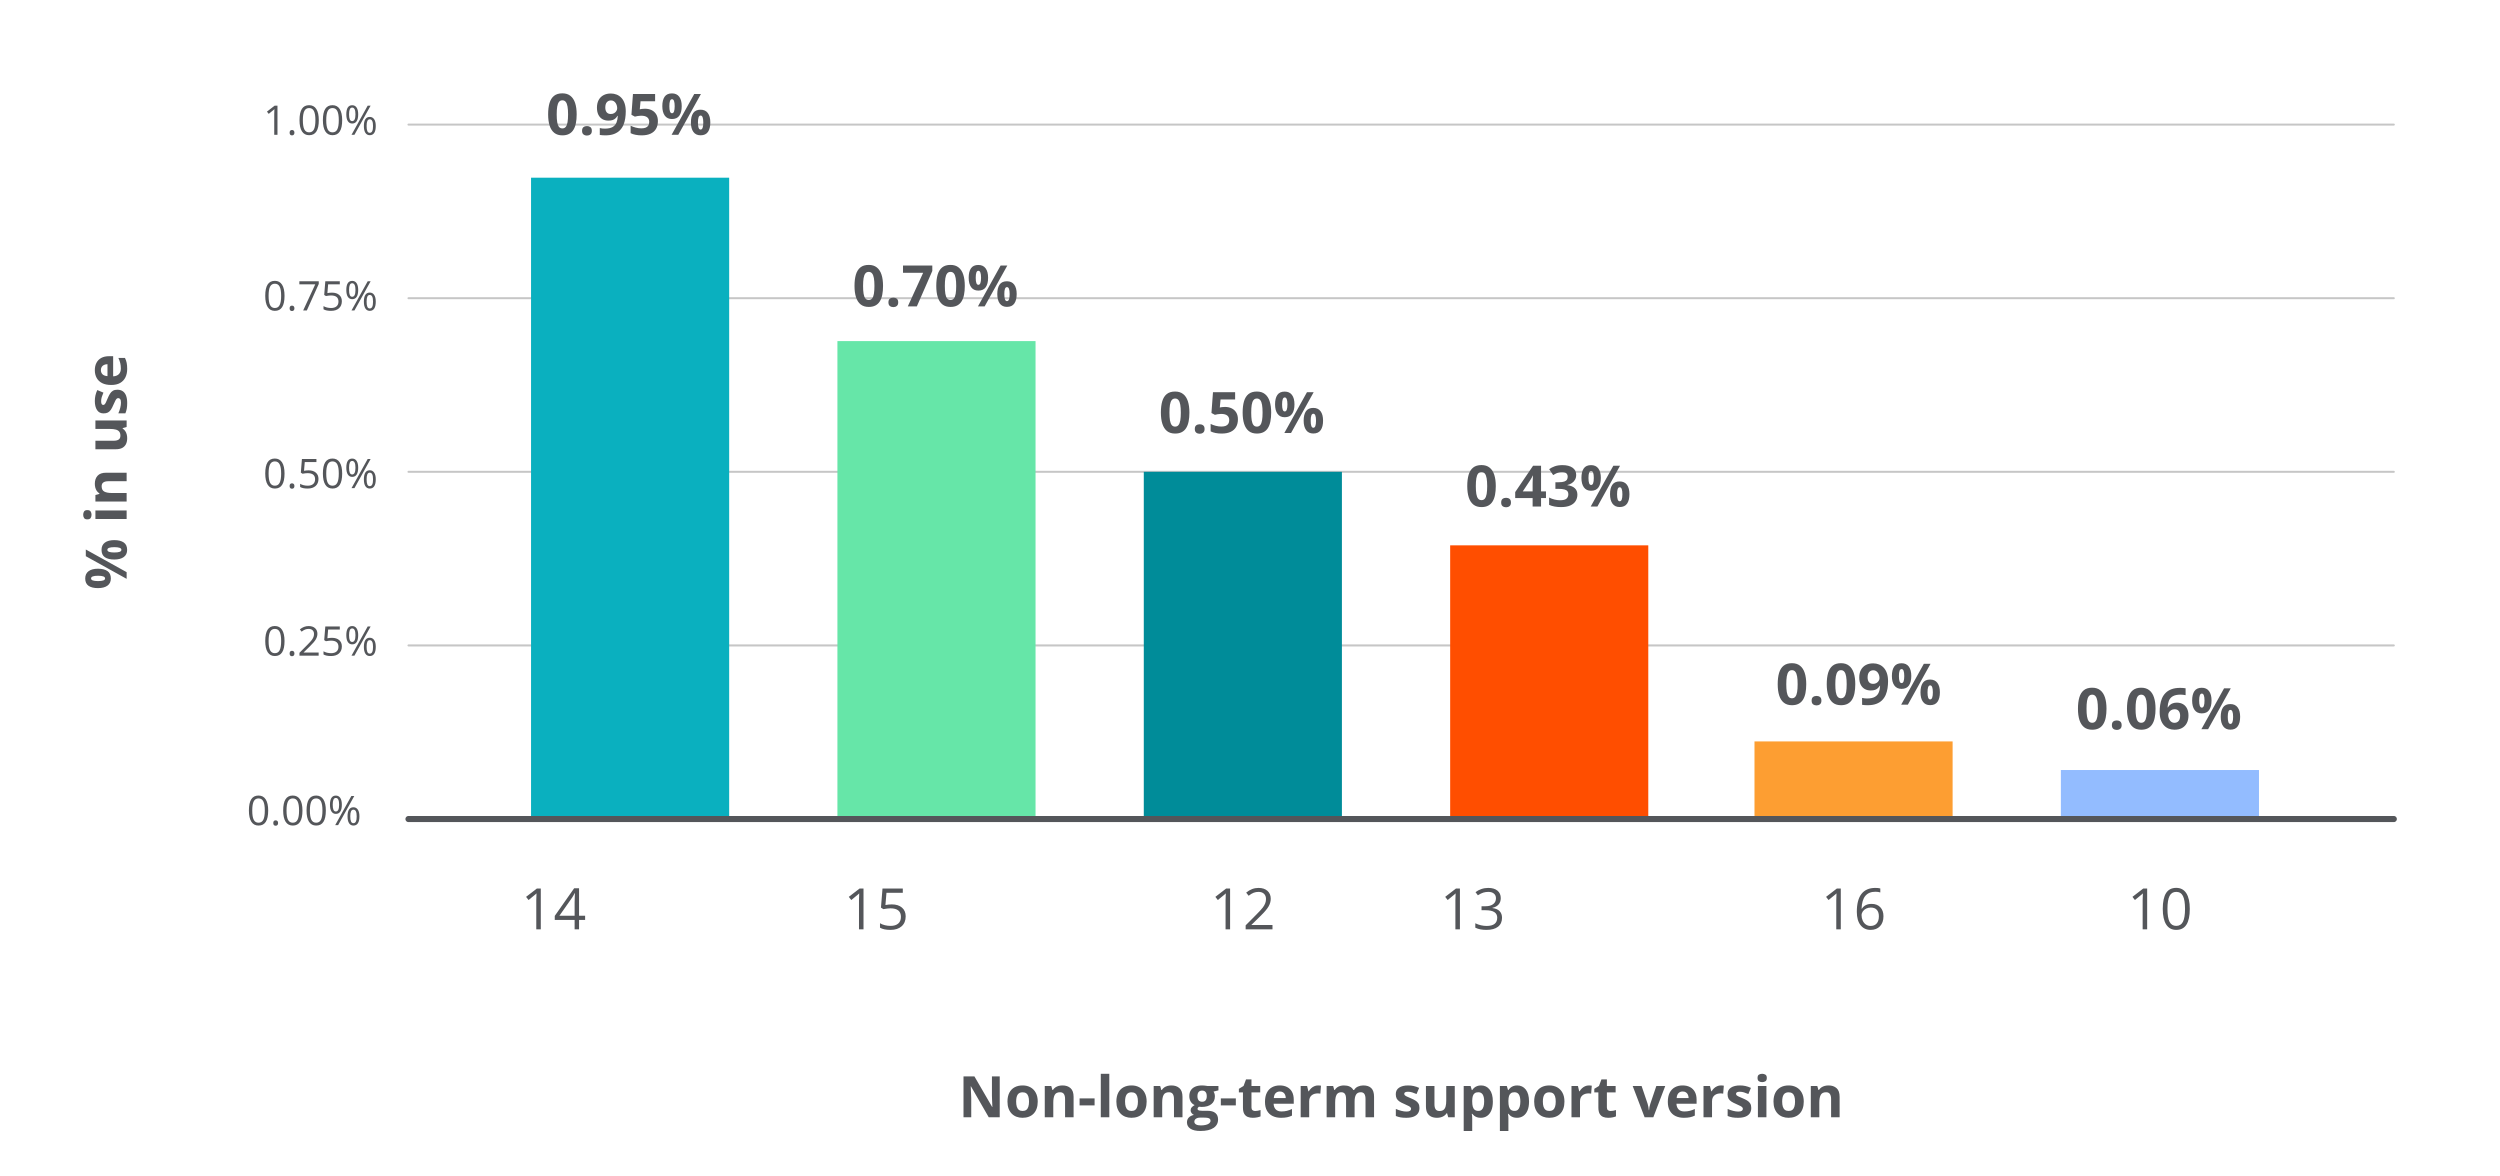
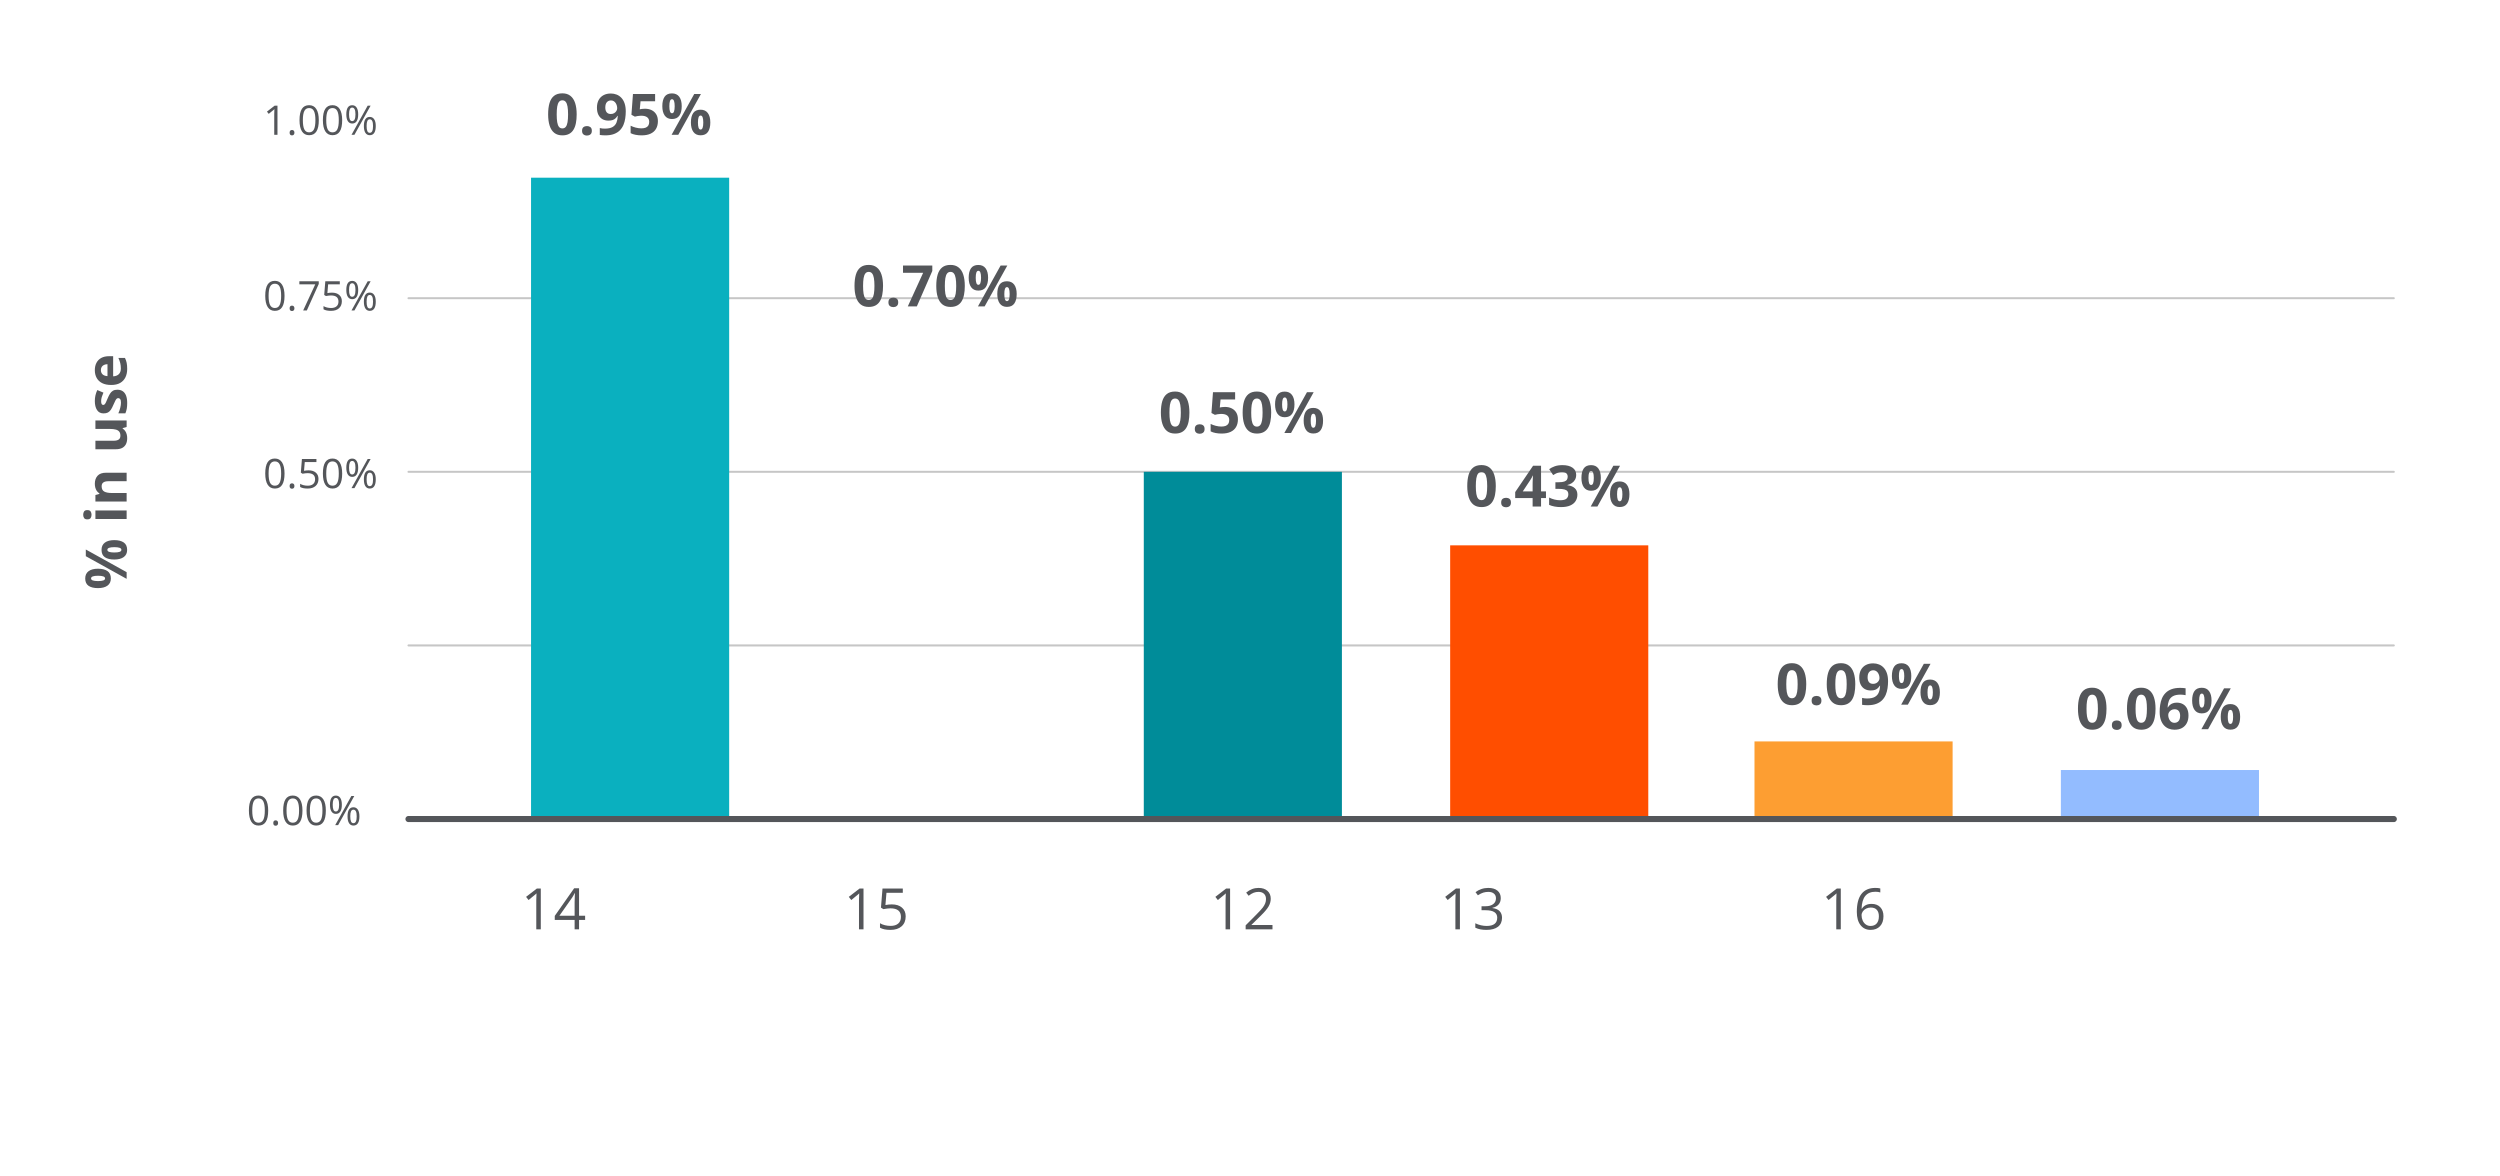
<svg xmlns="http://www.w3.org/2000/svg" width="1224" height="576" viewBox="0 0 1224 576" fill="none">
  <path d="M200 316H1172" stroke="#C6C6C6" stroke-linecap="round" />
  <path d="M200 231H1172" stroke="#C6C6C6" stroke-linecap="round" />
  <path d="M200 146L1172 146" stroke="#C6C6C6" stroke-linecap="round" />
-   <path d="M200 61H1172" stroke="#C6C6C6" stroke-linecap="round" />
  <rect x="260" y="87" width="97" height="314" fill="#0AB0BF" />
-   <rect x="410" y="167" width="97" height="234" fill="#66E6A8" />
  <rect x="560" y="231" width="97" height="170" fill="#008C99" />
  <rect x="1009" y="377" width="97" height="24" fill="#93BCFF" />
  <rect x="710" y="267" width="97" height="134" fill="#FF4E00" />
  <rect x="859" y="363" width="97" height="38" fill="#FD9E32" />
  <path d="M200 401L1172 401" stroke="#54565A" stroke-width="3" stroke-linecap="round" />
  <path d="M264.775 455H262.561V440.754C262.561 439.569 262.597 438.448 262.67 437.391C262.479 437.582 262.264 437.783 262.027 437.992C261.79 438.202 260.706 439.09 258.773 440.658L257.57 439.1L262.861 435.012H264.775V455ZM286.473 450.406H283.506V455H281.332V450.406H271.611V448.424L281.1 434.902H283.506V448.342H286.473V450.406ZM281.332 448.342V441.697C281.332 440.394 281.378 438.922 281.469 437.281H281.359C280.922 438.156 280.512 438.881 280.129 439.455L273.881 448.342H281.332Z" fill="#54565A" />
  <path d="M422.775 455H420.561V440.754C420.561 439.569 420.597 438.448 420.67 437.391C420.479 437.582 420.264 437.783 420.027 437.992C419.79 438.202 418.706 439.09 416.773 440.658L415.57 439.1L420.861 435.012H422.775V455ZM436.639 442.791C438.744 442.791 440.398 443.315 441.602 444.363C442.814 445.402 443.42 446.829 443.42 448.643C443.42 450.712 442.759 452.334 441.438 453.51C440.125 454.686 438.311 455.273 435.996 455.273C433.745 455.273 432.027 454.913 430.842 454.193V452.006C431.48 452.416 432.273 452.74 433.221 452.977C434.169 453.204 435.103 453.318 436.023 453.318C437.628 453.318 438.872 452.94 439.756 452.184C440.649 451.427 441.096 450.333 441.096 448.902C441.096 446.113 439.387 444.719 435.969 444.719C435.103 444.719 433.945 444.851 432.496 445.115L431.32 444.363L432.072 435.012H442.012V437.104H434.014L433.508 443.105C434.556 442.896 435.6 442.791 436.639 442.791Z" fill="#54565A" />
  <path d="M714.775 455H712.561V440.754C712.561 439.569 712.597 438.448 712.67 437.391C712.479 437.582 712.264 437.783 712.027 437.992C711.79 438.202 710.706 439.09 708.773 440.658L707.57 439.1L712.861 435.012H714.775V455ZM734.777 439.715C734.777 440.991 734.417 442.035 733.697 442.846C732.986 443.657 731.975 444.199 730.662 444.473V444.582C732.266 444.783 733.456 445.293 734.23 446.113C735.005 446.934 735.393 448.009 735.393 449.34C735.393 451.245 734.732 452.712 733.41 453.742C732.089 454.763 730.211 455.273 727.777 455.273C726.72 455.273 725.749 455.191 724.865 455.027C723.99 454.872 723.138 454.594 722.309 454.193V452.033C723.174 452.462 724.095 452.79 725.07 453.018C726.055 453.236 726.984 453.346 727.859 453.346C731.314 453.346 733.041 451.992 733.041 449.285C733.041 446.861 731.136 445.648 727.326 445.648H725.357V443.693H727.354C728.912 443.693 730.147 443.352 731.059 442.668C731.97 441.975 732.426 441.018 732.426 439.797C732.426 438.822 732.089 438.056 731.414 437.5C730.749 436.944 729.842 436.666 728.693 436.666C727.818 436.666 726.993 436.785 726.219 437.021C725.444 437.258 724.56 437.696 723.566 438.334L722.418 436.803C723.238 436.156 724.182 435.65 725.248 435.285C726.324 434.911 727.454 434.725 728.639 434.725C730.58 434.725 732.089 435.171 733.164 436.064C734.24 436.949 734.777 438.165 734.777 439.715Z" fill="#54565A" />
  <path d="M602.252 455H600.037V440.754C600.037 439.569 600.074 438.448 600.146 437.391C599.955 437.582 599.741 437.783 599.504 437.992C599.267 438.202 598.182 439.09 596.25 440.658L595.047 439.1L600.338 435.012H602.252V455ZM623.006 455H609.867V453.045L615.131 447.754C616.735 446.132 617.792 444.974 618.303 444.281C618.813 443.589 619.196 442.914 619.451 442.258C619.706 441.602 619.834 440.895 619.834 440.139C619.834 439.072 619.51 438.229 618.863 437.609C618.216 436.98 617.318 436.666 616.17 436.666C615.34 436.666 614.552 436.803 613.805 437.076C613.066 437.35 612.242 437.846 611.33 438.566L610.127 437.021C611.968 435.49 613.973 434.725 616.143 434.725C618.02 434.725 619.492 435.208 620.559 436.174C621.625 437.131 622.158 438.421 622.158 440.043C622.158 441.31 621.803 442.563 621.092 443.803C620.381 445.042 619.05 446.61 617.1 448.506L612.725 452.785V452.895H623.006V455Z" fill="#54565A" />
  <path d="M901.252 455H899.037V440.754C899.037 439.569 899.074 438.448 899.146 437.391C898.955 437.582 898.741 437.783 898.504 437.992C898.267 438.202 897.182 439.09 895.25 440.658L894.047 439.1L899.338 435.012H901.252V455ZM909.1 446.455C909.1 442.527 909.861 439.592 911.383 437.65C912.914 435.7 915.174 434.725 918.164 434.725C919.194 434.725 920.005 434.811 920.598 434.984V436.939C919.896 436.712 919.094 436.598 918.191 436.598C916.049 436.598 914.413 437.268 913.283 438.607C912.153 439.938 911.533 442.035 911.424 444.896H911.588C912.59 443.329 914.176 442.545 916.346 442.545C918.141 442.545 919.554 443.087 920.584 444.172C921.623 445.257 922.143 446.729 922.143 448.588C922.143 450.666 921.573 452.302 920.434 453.496C919.303 454.681 917.772 455.273 915.84 455.273C913.771 455.273 912.13 454.499 910.918 452.949C909.706 451.391 909.1 449.226 909.1 446.455ZM915.812 453.346C917.107 453.346 918.109 452.94 918.82 452.129C919.54 451.309 919.9 450.128 919.9 448.588C919.9 447.266 919.568 446.227 918.902 445.471C918.237 444.714 917.243 444.336 915.922 444.336C915.102 444.336 914.35 444.505 913.666 444.842C912.982 445.179 912.436 445.644 912.025 446.236C911.624 446.829 911.424 447.444 911.424 448.082C911.424 449.021 911.606 449.896 911.971 450.707C912.335 451.518 912.85 452.161 913.516 452.635C914.19 453.109 914.956 453.346 915.812 453.346Z" fill="#54565A" />
-   <path d="M1051.25 455H1049.04V440.754C1049.04 439.569 1049.07 438.448 1049.15 437.391C1048.96 437.582 1048.74 437.783 1048.5 437.992C1048.27 438.202 1047.18 439.09 1045.25 440.658L1044.05 439.1L1049.34 435.012H1051.25V455ZM1072.12 444.979C1072.12 448.433 1071.57 451.012 1070.47 452.717C1069.39 454.421 1067.73 455.273 1065.48 455.273C1063.33 455.273 1061.7 454.403 1060.58 452.662C1059.46 450.912 1058.89 448.351 1058.89 444.979C1058.89 441.497 1059.44 438.913 1060.52 437.227C1061.61 435.54 1063.26 434.697 1065.48 434.697C1067.65 434.697 1069.3 435.577 1070.42 437.336C1071.55 439.095 1072.12 441.643 1072.12 444.979ZM1061.19 444.979C1061.19 447.886 1061.53 450.005 1062.22 451.336C1062.9 452.658 1063.99 453.318 1065.48 453.318C1067 453.318 1068.09 452.648 1068.77 451.309C1069.45 449.96 1069.79 447.85 1069.79 444.979C1069.79 442.107 1069.45 440.007 1068.77 438.676C1068.09 437.336 1067 436.666 1065.48 436.666C1063.99 436.666 1062.9 437.327 1062.22 438.648C1061.53 439.961 1061.19 442.071 1061.19 444.979Z" fill="#54565A" />
  <path d="M582.338 202.006C582.338 203.619 582.21 205.059 581.955 206.326C581.709 207.593 581.308 208.669 580.752 209.553C580.205 210.437 579.485 211.111 578.592 211.576C577.699 212.041 576.614 212.273 575.338 212.273C573.734 212.273 572.417 211.868 571.387 211.057C570.357 210.236 569.596 209.061 569.104 207.529C568.611 205.989 568.365 204.148 568.365 202.006C568.365 199.846 568.589 198 569.035 196.469C569.491 194.928 570.229 193.748 571.25 192.928C572.271 192.107 573.633 191.697 575.338 191.697C576.933 191.697 578.245 192.107 579.275 192.928C580.314 193.739 581.085 194.915 581.586 196.455C582.087 197.986 582.338 199.837 582.338 202.006ZM572.562 202.006C572.562 203.528 572.645 204.799 572.809 205.82C572.982 206.832 573.269 207.593 573.67 208.104C574.071 208.614 574.627 208.869 575.338 208.869C576.04 208.869 576.591 208.618 576.992 208.117C577.402 207.607 577.694 206.846 577.867 205.834C578.04 204.813 578.127 203.537 578.127 202.006C578.127 200.484 578.04 199.212 577.867 198.191C577.694 197.171 577.402 196.405 576.992 195.895C576.591 195.375 576.04 195.115 575.338 195.115C574.627 195.115 574.071 195.375 573.67 195.895C573.269 196.405 572.982 197.171 572.809 198.191C572.645 199.212 572.562 200.484 572.562 202.006ZM584.977 210.045C584.977 209.188 585.209 208.587 585.674 208.24C586.148 207.894 586.717 207.721 587.383 207.721C588.03 207.721 588.586 207.894 589.051 208.24C589.525 208.587 589.762 209.188 589.762 210.045C589.762 210.865 589.525 211.458 589.051 211.822C588.586 212.187 588.03 212.369 587.383 212.369C586.717 212.369 586.148 212.187 585.674 211.822C585.209 211.458 584.977 210.865 584.977 210.045ZM599.756 199.23C600.977 199.23 602.062 199.463 603.01 199.928C603.967 200.393 604.719 201.076 605.266 201.979C605.812 202.881 606.086 203.993 606.086 205.314C606.086 206.755 605.785 207.999 605.184 209.047C604.591 210.086 603.702 210.883 602.518 211.439C601.342 211.995 599.874 212.273 598.115 212.273C597.067 212.273 596.078 212.182 595.148 212C594.228 211.827 593.421 211.558 592.729 211.193V207.543C593.421 207.908 594.251 208.217 595.217 208.473C596.192 208.719 597.108 208.842 597.965 208.842C598.803 208.842 599.51 208.732 600.084 208.514C600.658 208.286 601.091 207.939 601.383 207.475C601.684 207.001 601.834 206.399 601.834 205.67C601.834 204.695 601.506 203.947 600.85 203.428C600.193 202.908 599.186 202.648 597.828 202.648C597.309 202.648 596.766 202.699 596.201 202.799C595.645 202.899 595.18 202.999 594.807 203.1L593.125 202.197L593.877 192.012H604.719V195.594H597.582L597.213 199.518C597.523 199.454 597.86 199.39 598.225 199.326C598.589 199.262 599.1 199.23 599.756 199.23ZM622.369 202.006C622.369 203.619 622.242 205.059 621.986 206.326C621.74 207.593 621.339 208.669 620.783 209.553C620.236 210.437 619.516 211.111 618.623 211.576C617.73 212.041 616.645 212.273 615.369 212.273C613.765 212.273 612.448 211.868 611.418 211.057C610.388 210.236 609.627 209.061 609.135 207.529C608.643 205.989 608.396 204.148 608.396 202.006C608.396 199.846 608.62 198 609.066 196.469C609.522 194.928 610.26 193.748 611.281 192.928C612.302 192.107 613.665 191.697 615.369 191.697C616.964 191.697 618.277 192.107 619.307 192.928C620.346 193.739 621.116 194.915 621.617 196.455C622.118 197.986 622.369 199.837 622.369 202.006ZM612.594 202.006C612.594 203.528 612.676 204.799 612.84 205.82C613.013 206.832 613.3 207.593 613.701 208.104C614.102 208.614 614.658 208.869 615.369 208.869C616.071 208.869 616.622 208.618 617.023 208.117C617.434 207.607 617.725 206.846 617.898 205.834C618.072 204.813 618.158 203.537 618.158 202.006C618.158 200.484 618.072 199.212 617.898 198.191C617.725 197.171 617.434 196.405 617.023 195.895C616.622 195.375 616.071 195.115 615.369 195.115C614.658 195.115 614.102 195.375 613.701 195.895C613.3 196.405 613.013 197.171 612.84 198.191C612.676 199.212 612.594 200.484 612.594 202.006ZM628.986 191.725C630.554 191.725 631.743 192.271 632.555 193.365C633.366 194.459 633.771 195.995 633.771 197.973C633.771 199.951 633.389 201.495 632.623 202.607C631.857 203.719 630.645 204.275 628.986 204.275C627.446 204.275 626.275 203.719 625.473 202.607C624.671 201.495 624.27 199.951 624.27 197.973C624.27 195.995 624.643 194.459 625.391 193.365C626.147 192.271 627.346 191.725 628.986 191.725ZM629.014 194.582C628.567 194.582 628.239 194.865 628.029 195.43C627.82 195.995 627.715 196.852 627.715 198C627.715 199.148 627.82 200.01 628.029 200.584C628.239 201.158 628.567 201.445 629.014 201.445C629.46 201.445 629.788 201.163 629.998 200.598C630.217 200.023 630.326 199.158 630.326 198C630.326 196.852 630.217 195.995 629.998 195.43C629.788 194.865 629.46 194.582 629.014 194.582ZM643.178 192.012L632.09 212H628.809L639.896 192.012H643.178ZM642.986 199.709C644.554 199.709 645.743 200.256 646.555 201.35C647.366 202.443 647.771 203.979 647.771 205.957C647.771 207.926 647.389 209.466 646.623 210.578C645.857 211.69 644.645 212.246 642.986 212.246C641.446 212.246 640.275 211.69 639.473 210.578C638.671 209.466 638.27 207.926 638.27 205.957C638.27 203.979 638.643 202.443 639.391 201.35C640.147 200.256 641.346 199.709 642.986 199.709ZM643.014 202.566C642.567 202.566 642.239 202.849 642.029 203.414C641.82 203.979 641.715 204.836 641.715 205.984C641.715 207.133 641.82 207.994 642.029 208.568C642.239 209.143 642.567 209.43 643.014 209.43C643.46 209.43 643.788 209.147 643.998 208.582C644.217 208.008 644.326 207.142 644.326 205.984C644.326 204.836 644.217 203.979 643.998 203.414C643.788 202.849 643.46 202.566 643.014 202.566Z" fill="#54565A" />
  <path d="M282.338 56.006C282.338 57.619 282.21 59.059 281.955 60.326C281.709 61.593 281.308 62.669 280.752 63.553C280.205 64.437 279.485 65.111 278.592 65.576C277.699 66.041 276.614 66.273 275.338 66.273C273.734 66.273 272.417 65.868 271.387 65.057C270.357 64.236 269.596 63.06 269.104 61.529C268.611 59.989 268.365 58.148 268.365 56.006C268.365 53.846 268.589 52 269.035 50.469C269.491 48.928 270.229 47.748 271.25 46.928C272.271 46.107 273.633 45.697 275.338 45.697C276.933 45.697 278.245 46.107 279.275 46.928C280.314 47.739 281.085 48.915 281.586 50.455C282.087 51.986 282.338 53.837 282.338 56.006ZM272.562 56.006C272.562 57.528 272.645 58.8 272.809 59.82C272.982 60.832 273.269 61.593 273.67 62.103C274.071 62.614 274.627 62.869 275.338 62.869C276.04 62.869 276.591 62.618 276.992 62.117C277.402 61.607 277.694 60.846 277.867 59.834C278.04 58.813 278.127 57.537 278.127 56.006C278.127 54.484 278.04 53.212 277.867 52.191C277.694 51.171 277.402 50.405 276.992 49.895C276.591 49.375 276.04 49.115 275.338 49.115C274.627 49.115 274.071 49.375 273.67 49.895C273.269 50.405 272.982 51.171 272.809 52.191C272.645 53.212 272.562 54.484 272.562 56.006ZM284.977 64.045C284.977 63.188 285.209 62.587 285.674 62.24C286.148 61.894 286.717 61.721 287.383 61.721C288.03 61.721 288.586 61.894 289.051 62.24C289.525 62.587 289.762 63.188 289.762 64.045C289.762 64.865 289.525 65.458 289.051 65.822C288.586 66.187 288.03 66.369 287.383 66.369C286.717 66.369 286.148 66.187 285.674 65.822C285.209 65.458 284.977 64.865 284.977 64.045ZM306.373 54.543C306.373 55.691 306.286 56.831 306.113 57.961C305.949 59.091 305.658 60.158 305.238 61.16C304.819 62.154 304.231 63.038 303.475 63.812C302.718 64.578 301.757 65.18 300.59 65.617C299.423 66.055 298.01 66.273 296.352 66.273C295.96 66.273 295.499 66.255 294.971 66.219C294.442 66.191 294.005 66.146 293.658 66.082V62.691C294.023 62.783 294.41 62.855 294.82 62.91C295.23 62.956 295.645 62.978 296.064 62.978C297.732 62.978 299.018 62.714 299.92 62.185C300.831 61.657 301.469 60.923 301.834 59.984C302.208 59.046 302.422 57.961 302.477 56.73H302.312C302.048 57.168 301.734 57.565 301.369 57.92C301.014 58.266 300.558 58.544 300.002 58.754C299.446 58.954 298.74 59.055 297.883 59.055C296.743 59.055 295.75 58.809 294.902 58.316C294.064 57.815 293.412 57.095 292.947 56.156C292.492 55.208 292.264 54.065 292.264 52.725C292.264 51.275 292.537 50.036 293.084 49.006C293.64 47.967 294.428 47.169 295.449 46.613C296.47 46.057 297.673 45.779 299.059 45.779C300.079 45.779 301.032 45.957 301.916 46.312C302.8 46.659 303.575 47.192 304.24 47.912C304.915 48.632 305.439 49.544 305.812 50.647C306.186 51.749 306.373 53.048 306.373 54.543ZM299.141 49.17C298.32 49.17 297.65 49.453 297.131 50.018C296.611 50.583 296.352 51.467 296.352 52.67C296.352 53.636 296.575 54.402 297.021 54.967C297.468 55.532 298.147 55.815 299.059 55.815C299.688 55.815 300.234 55.678 300.699 55.404C301.164 55.122 301.524 54.771 301.779 54.352C302.044 53.923 302.176 53.486 302.176 53.039C302.176 52.574 302.112 52.114 301.984 51.658C301.857 51.203 301.665 50.788 301.41 50.414C301.155 50.04 300.836 49.74 300.453 49.512C300.079 49.284 299.642 49.17 299.141 49.17ZM315.779 53.23C317.001 53.23 318.085 53.463 319.033 53.928C319.99 54.393 320.742 55.076 321.289 55.978C321.836 56.881 322.109 57.993 322.109 59.315C322.109 60.755 321.809 61.999 321.207 63.047C320.615 64.086 319.726 64.883 318.541 65.439C317.365 65.995 315.898 66.273 314.139 66.273C313.09 66.273 312.102 66.182 311.172 66C310.251 65.827 309.445 65.558 308.752 65.193V61.543C309.445 61.908 310.274 62.217 311.24 62.473C312.215 62.719 313.132 62.842 313.988 62.842C314.827 62.842 315.533 62.732 316.107 62.514C316.682 62.286 317.115 61.94 317.406 61.475C317.707 61.001 317.857 60.399 317.857 59.67C317.857 58.695 317.529 57.947 316.873 57.428C316.217 56.908 315.21 56.648 313.852 56.648C313.332 56.648 312.79 56.699 312.225 56.799C311.669 56.899 311.204 56.999 310.83 57.1L309.148 56.197L309.9 46.012H320.742V49.594H313.605L313.236 53.518C313.546 53.454 313.883 53.39 314.248 53.326C314.613 53.262 315.123 53.23 315.779 53.23ZM328.986 45.725C330.554 45.725 331.743 46.272 332.555 47.365C333.366 48.459 333.771 49.995 333.771 51.973C333.771 53.95 333.389 55.495 332.623 56.607C331.857 57.719 330.645 58.275 328.986 58.275C327.446 58.275 326.275 57.719 325.473 56.607C324.671 55.495 324.27 53.95 324.27 51.973C324.27 49.995 324.643 48.459 325.391 47.365C326.147 46.272 327.346 45.725 328.986 45.725ZM329.014 48.582C328.567 48.582 328.239 48.865 328.029 49.43C327.82 49.995 327.715 50.852 327.715 52C327.715 53.148 327.82 54.01 328.029 54.584C328.239 55.158 328.567 55.445 329.014 55.445C329.46 55.445 329.788 55.163 329.998 54.598C330.217 54.023 330.326 53.158 330.326 52C330.326 50.852 330.217 49.995 329.998 49.43C329.788 48.865 329.46 48.582 329.014 48.582ZM343.178 46.012L332.09 66H328.809L339.896 46.012H343.178ZM342.986 53.709C344.554 53.709 345.743 54.256 346.555 55.35C347.366 56.443 347.771 57.979 347.771 59.957C347.771 61.926 347.389 63.466 346.623 64.578C345.857 65.69 344.645 66.246 342.986 66.246C341.446 66.246 340.275 65.69 339.473 64.578C338.671 63.466 338.27 61.926 338.27 59.957C338.27 57.979 338.643 56.443 339.391 55.35C340.147 54.256 341.346 53.709 342.986 53.709ZM343.014 56.566C342.567 56.566 342.239 56.849 342.029 57.414C341.82 57.979 341.715 58.836 341.715 59.984C341.715 61.133 341.82 61.994 342.029 62.568C342.239 63.143 342.567 63.43 343.014 63.43C343.46 63.43 343.788 63.147 343.998 62.582C344.217 62.008 344.326 61.142 344.326 59.984C344.326 58.836 344.217 57.979 343.998 57.414C343.788 56.849 343.46 56.566 343.014 56.566Z" fill="#54565A" />
  <path d="M432.338 140.006C432.338 141.619 432.21 143.059 431.955 144.326C431.709 145.593 431.308 146.669 430.752 147.553C430.205 148.437 429.485 149.111 428.592 149.576C427.699 150.041 426.614 150.273 425.338 150.273C423.734 150.273 422.417 149.868 421.387 149.057C420.357 148.236 419.596 147.061 419.104 145.529C418.611 143.989 418.365 142.148 418.365 140.006C418.365 137.846 418.589 136 419.035 134.469C419.491 132.928 420.229 131.748 421.25 130.928C422.271 130.107 423.633 129.697 425.338 129.697C426.933 129.697 428.245 130.107 429.275 130.928C430.314 131.739 431.085 132.915 431.586 134.455C432.087 135.986 432.338 137.837 432.338 140.006ZM422.562 140.006C422.562 141.528 422.645 142.799 422.809 143.82C422.982 144.832 423.269 145.593 423.67 146.104C424.071 146.614 424.627 146.869 425.338 146.869C426.04 146.869 426.591 146.618 426.992 146.117C427.402 145.607 427.694 144.846 427.867 143.834C428.04 142.813 428.127 141.537 428.127 140.006C428.127 138.484 428.04 137.212 427.867 136.191C427.694 135.171 427.402 134.405 426.992 133.895C426.591 133.375 426.04 133.115 425.338 133.115C424.627 133.115 424.071 133.375 423.67 133.895C423.269 134.405 422.982 135.171 422.809 136.191C422.645 137.212 422.562 138.484 422.562 140.006ZM434.977 148.045C434.977 147.188 435.209 146.587 435.674 146.24C436.148 145.894 436.717 145.721 437.383 145.721C438.03 145.721 438.586 145.894 439.051 146.24C439.525 146.587 439.762 147.188 439.762 148.045C439.762 148.865 439.525 149.458 439.051 149.822C438.586 150.187 438.03 150.369 437.383 150.369C436.717 150.369 436.148 150.187 435.674 149.822C435.209 149.458 434.977 148.865 434.977 148.045ZM444.465 150L451.971 133.566H442.113V130.012H456.455V132.664L448.895 150H444.465ZM472.369 140.006C472.369 141.619 472.242 143.059 471.986 144.326C471.74 145.593 471.339 146.669 470.783 147.553C470.236 148.437 469.516 149.111 468.623 149.576C467.73 150.041 466.645 150.273 465.369 150.273C463.765 150.273 462.448 149.868 461.418 149.057C460.388 148.236 459.627 147.061 459.135 145.529C458.643 143.989 458.396 142.148 458.396 140.006C458.396 137.846 458.62 136 459.066 134.469C459.522 132.928 460.26 131.748 461.281 130.928C462.302 130.107 463.665 129.697 465.369 129.697C466.964 129.697 468.277 130.107 469.307 130.928C470.346 131.739 471.116 132.915 471.617 134.455C472.118 135.986 472.369 137.837 472.369 140.006ZM462.594 140.006C462.594 141.528 462.676 142.799 462.84 143.82C463.013 144.832 463.3 145.593 463.701 146.104C464.102 146.614 464.658 146.869 465.369 146.869C466.071 146.869 466.622 146.618 467.023 146.117C467.434 145.607 467.725 144.846 467.898 143.834C468.072 142.813 468.158 141.537 468.158 140.006C468.158 138.484 468.072 137.212 467.898 136.191C467.725 135.171 467.434 134.405 467.023 133.895C466.622 133.375 466.071 133.115 465.369 133.115C464.658 133.115 464.102 133.375 463.701 133.895C463.3 134.405 463.013 135.171 462.84 136.191C462.676 137.212 462.594 138.484 462.594 140.006ZM478.986 129.725C480.554 129.725 481.743 130.271 482.555 131.365C483.366 132.459 483.771 133.995 483.771 135.973C483.771 137.951 483.389 139.495 482.623 140.607C481.857 141.719 480.645 142.275 478.986 142.275C477.446 142.275 476.275 141.719 475.473 140.607C474.671 139.495 474.27 137.951 474.27 135.973C474.27 133.995 474.643 132.459 475.391 131.365C476.147 130.271 477.346 129.725 478.986 129.725ZM479.014 132.582C478.567 132.582 478.239 132.865 478.029 133.43C477.82 133.995 477.715 134.852 477.715 136C477.715 137.148 477.82 138.01 478.029 138.584C478.239 139.158 478.567 139.445 479.014 139.445C479.46 139.445 479.788 139.163 479.998 138.598C480.217 138.023 480.326 137.158 480.326 136C480.326 134.852 480.217 133.995 479.998 133.43C479.788 132.865 479.46 132.582 479.014 132.582ZM493.178 130.012L482.09 150H478.809L489.896 130.012H493.178ZM492.986 137.709C494.554 137.709 495.743 138.256 496.555 139.35C497.366 140.443 497.771 141.979 497.771 143.957C497.771 145.926 497.389 147.466 496.623 148.578C495.857 149.69 494.645 150.246 492.986 150.246C491.446 150.246 490.275 149.69 489.473 148.578C488.671 147.466 488.27 145.926 488.27 143.957C488.27 141.979 488.643 140.443 489.391 139.35C490.147 138.256 491.346 137.709 492.986 137.709ZM493.014 140.566C492.567 140.566 492.239 140.849 492.029 141.414C491.82 141.979 491.715 142.836 491.715 143.984C491.715 145.133 491.82 145.994 492.029 146.568C492.239 147.143 492.567 147.43 493.014 147.43C493.46 147.43 493.788 147.147 493.998 146.582C494.217 146.008 494.326 145.142 494.326 143.984C494.326 142.836 494.217 141.979 493.998 141.414C493.788 140.849 493.46 140.566 493.014 140.566Z" fill="#54565A" />
  <path d="M1031.34 347.006C1031.34 348.619 1031.21 350.059 1030.96 351.326C1030.71 352.593 1030.31 353.669 1029.75 354.553C1029.21 355.437 1028.49 356.111 1027.59 356.576C1026.7 357.041 1025.61 357.273 1024.34 357.273C1022.73 357.273 1021.42 356.868 1020.39 356.057C1019.36 355.236 1018.6 354.061 1018.1 352.529C1017.61 350.989 1017.37 349.148 1017.37 347.006C1017.37 344.846 1017.59 343 1018.04 341.469C1018.49 339.928 1019.23 338.748 1020.25 337.928C1021.27 337.107 1022.63 336.697 1024.34 336.697C1025.93 336.697 1027.25 337.107 1028.28 337.928C1029.31 338.739 1030.08 339.915 1030.59 341.455C1031.09 342.986 1031.34 344.837 1031.34 347.006ZM1021.56 347.006C1021.56 348.528 1021.64 349.799 1021.81 350.82C1021.98 351.832 1022.27 352.593 1022.67 353.104C1023.07 353.614 1023.63 353.869 1024.34 353.869C1025.04 353.869 1025.59 353.618 1025.99 353.117C1026.4 352.607 1026.69 351.846 1026.87 350.834C1027.04 349.813 1027.13 348.537 1027.13 347.006C1027.13 345.484 1027.04 344.212 1026.87 343.191C1026.69 342.171 1026.4 341.405 1025.99 340.895C1025.59 340.375 1025.04 340.115 1024.34 340.115C1023.63 340.115 1023.07 340.375 1022.67 340.895C1022.27 341.405 1021.98 342.171 1021.81 343.191C1021.64 344.212 1021.56 345.484 1021.56 347.006ZM1033.98 355.045C1033.98 354.188 1034.21 353.587 1034.67 353.24C1035.15 352.894 1035.72 352.721 1036.38 352.721C1037.03 352.721 1037.59 352.894 1038.05 353.24C1038.52 353.587 1038.76 354.188 1038.76 355.045C1038.76 355.865 1038.52 356.458 1038.05 356.822C1037.59 357.187 1037.03 357.369 1036.38 357.369C1035.72 357.369 1035.15 357.187 1034.67 356.822C1034.21 356.458 1033.98 355.865 1033.98 355.045ZM1055.35 347.006C1055.35 348.619 1055.22 350.059 1054.96 351.326C1054.72 352.593 1054.32 353.669 1053.76 354.553C1053.21 355.437 1052.49 356.111 1051.6 356.576C1050.71 357.041 1049.62 357.273 1048.35 357.273C1046.74 357.273 1045.42 356.868 1044.39 356.057C1043.36 355.236 1042.6 354.061 1042.11 352.529C1041.62 350.989 1041.37 349.148 1041.37 347.006C1041.37 344.846 1041.6 343 1042.04 341.469C1042.5 339.928 1043.24 338.748 1044.26 337.928C1045.28 337.107 1046.64 336.697 1048.35 336.697C1049.94 336.697 1051.25 337.107 1052.28 337.928C1053.32 338.739 1054.09 339.915 1054.59 341.455C1055.1 342.986 1055.35 344.837 1055.35 347.006ZM1045.57 347.006C1045.57 348.528 1045.65 349.799 1045.82 350.82C1045.99 351.832 1046.28 352.593 1046.68 353.104C1047.08 353.614 1047.63 353.869 1048.35 353.869C1049.05 353.869 1049.6 353.618 1050 353.117C1050.41 352.607 1050.7 351.846 1050.88 350.834C1051.05 349.813 1051.13 348.537 1051.13 347.006C1051.13 345.484 1051.05 344.212 1050.88 343.191C1050.7 342.171 1050.41 341.405 1050 340.895C1049.6 340.375 1049.05 340.115 1048.35 340.115C1047.63 340.115 1047.08 340.375 1046.68 340.895C1046.28 341.405 1045.99 342.171 1045.82 343.191C1045.65 344.212 1045.57 345.484 1045.57 347.006ZM1057.37 348.51C1057.37 347.361 1057.45 346.227 1057.62 345.105C1057.79 343.975 1058.08 342.913 1058.5 341.92C1058.92 340.917 1059.51 340.033 1060.27 339.268C1061.02 338.493 1061.99 337.887 1063.15 337.449C1064.32 337.003 1065.73 336.779 1067.39 336.779C1067.78 336.779 1068.24 336.798 1068.76 336.834C1069.29 336.861 1069.72 336.911 1070.07 336.984V340.361C1069.71 340.279 1069.31 340.215 1068.89 340.17C1068.48 340.115 1068.07 340.088 1067.66 340.088C1066.01 340.088 1064.72 340.352 1063.81 340.881C1062.91 341.41 1062.27 342.143 1061.89 343.082C1061.53 344.012 1061.32 345.096 1061.25 346.336H1061.43C1061.68 345.889 1062 345.493 1062.39 345.146C1062.78 344.8 1063.25 344.527 1063.81 344.326C1064.36 344.117 1065.02 344.012 1065.76 344.012C1066.93 344.012 1067.94 344.262 1068.8 344.764C1069.66 345.256 1070.32 345.971 1070.78 346.91C1071.25 347.849 1071.48 348.993 1071.48 350.342C1071.48 351.782 1071.2 353.021 1070.64 354.061C1070.09 355.1 1069.3 355.897 1068.28 356.453C1067.27 357 1066.06 357.273 1064.67 357.273C1063.65 357.273 1062.7 357.1 1061.81 356.754C1060.93 356.398 1060.15 355.861 1059.49 355.141C1058.82 354.421 1058.3 353.514 1057.93 352.42C1057.56 351.317 1057.37 350.014 1057.37 348.51ZM1064.59 353.896C1065.42 353.896 1066.09 353.614 1066.61 353.049C1067.13 352.484 1067.39 351.6 1067.39 350.396C1067.39 349.421 1067.16 348.656 1066.71 348.1C1066.26 347.535 1065.58 347.252 1064.67 347.252C1064.05 347.252 1063.5 347.393 1063.03 347.676C1062.56 347.949 1062.2 348.3 1061.95 348.729C1061.69 349.148 1061.57 349.581 1061.57 350.027C1061.57 350.492 1061.63 350.952 1061.76 351.408C1061.89 351.864 1062.08 352.279 1062.33 352.652C1062.59 353.026 1062.9 353.327 1063.28 353.555C1063.66 353.783 1064.1 353.896 1064.59 353.896ZM1077.99 336.725C1079.55 336.725 1080.74 337.271 1081.55 338.365C1082.37 339.459 1082.77 340.995 1082.77 342.973C1082.77 344.951 1082.39 346.495 1081.62 347.607C1080.86 348.719 1079.65 349.275 1077.99 349.275C1076.45 349.275 1075.27 348.719 1074.47 347.607C1073.67 346.495 1073.27 344.951 1073.27 342.973C1073.27 340.995 1073.64 339.459 1074.39 338.365C1075.15 337.271 1076.35 336.725 1077.99 336.725ZM1078.01 339.582C1077.57 339.582 1077.24 339.865 1077.03 340.43C1076.82 340.995 1076.71 341.852 1076.71 343C1076.71 344.148 1076.82 345.01 1077.03 345.584C1077.24 346.158 1077.57 346.445 1078.01 346.445C1078.46 346.445 1078.79 346.163 1079 345.598C1079.22 345.023 1079.33 344.158 1079.33 343C1079.33 341.852 1079.22 340.995 1079 340.43C1078.79 339.865 1078.46 339.582 1078.01 339.582ZM1092.18 337.012L1081.09 357H1077.81L1088.9 337.012H1092.18ZM1091.99 344.709C1093.55 344.709 1094.74 345.256 1095.55 346.35C1096.37 347.443 1096.77 348.979 1096.77 350.957C1096.77 352.926 1096.39 354.466 1095.62 355.578C1094.86 356.69 1093.65 357.246 1091.99 357.246C1090.45 357.246 1089.27 356.69 1088.47 355.578C1087.67 354.466 1087.27 352.926 1087.27 350.957C1087.27 348.979 1087.64 347.443 1088.39 346.35C1089.15 345.256 1090.35 344.709 1091.99 344.709ZM1092.01 347.566C1091.57 347.566 1091.24 347.849 1091.03 348.414C1090.82 348.979 1090.71 349.836 1090.71 350.984C1090.71 352.133 1090.82 352.994 1091.03 353.568C1091.24 354.143 1091.57 354.43 1092.01 354.43C1092.46 354.43 1092.79 354.147 1093 353.582C1093.22 353.008 1093.33 352.142 1093.33 350.984C1093.33 349.836 1093.22 348.979 1093 348.414C1092.79 347.849 1092.46 347.566 1092.01 347.566Z" fill="#54565A" />
  <path d="M732.338 238.006C732.338 239.619 732.21 241.059 731.955 242.326C731.709 243.593 731.308 244.669 730.752 245.553C730.205 246.437 729.485 247.111 728.592 247.576C727.699 248.041 726.614 248.273 725.338 248.273C723.734 248.273 722.417 247.868 721.387 247.057C720.357 246.236 719.596 245.061 719.104 243.529C718.611 241.989 718.365 240.148 718.365 238.006C718.365 235.846 718.589 234 719.035 232.469C719.491 230.928 720.229 229.748 721.25 228.928C722.271 228.107 723.633 227.697 725.338 227.697C726.933 227.697 728.245 228.107 729.275 228.928C730.314 229.739 731.085 230.915 731.586 232.455C732.087 233.986 732.338 235.837 732.338 238.006ZM722.562 238.006C722.562 239.528 722.645 240.799 722.809 241.82C722.982 242.832 723.269 243.593 723.67 244.104C724.071 244.614 724.627 244.869 725.338 244.869C726.04 244.869 726.591 244.618 726.992 244.117C727.402 243.607 727.694 242.846 727.867 241.834C728.04 240.813 728.127 239.537 728.127 238.006C728.127 236.484 728.04 235.212 727.867 234.191C727.694 233.171 727.402 232.405 726.992 231.895C726.591 231.375 726.04 231.115 725.338 231.115C724.627 231.115 724.071 231.375 723.67 231.895C723.269 232.405 722.982 233.171 722.809 234.191C722.645 235.212 722.562 236.484 722.562 238.006ZM734.977 246.045C734.977 245.188 735.209 244.587 735.674 244.24C736.148 243.894 736.717 243.721 737.383 243.721C738.03 243.721 738.586 243.894 739.051 244.24C739.525 244.587 739.762 245.188 739.762 246.045C739.762 246.865 739.525 247.458 739.051 247.822C738.586 248.187 738.03 248.369 737.383 248.369C736.717 248.369 736.148 248.187 735.674 247.822C735.209 247.458 734.977 246.865 734.977 246.045ZM756.906 243.857H754.5V248H750.371V243.857H741.84V240.918L750.604 228.012H754.5V240.576H756.906V243.857ZM750.371 240.576V237.186C750.371 236.867 750.376 236.488 750.385 236.051C750.403 235.613 750.421 235.176 750.439 234.738C750.458 234.301 750.476 233.913 750.494 233.576C750.521 233.23 750.54 232.988 750.549 232.852H750.439C750.266 233.225 750.084 233.59 749.893 233.945C749.701 234.292 749.478 234.656 749.223 235.039L745.559 240.576H750.371ZM771.699 232.482C771.699 233.403 771.508 234.201 771.125 234.875C770.742 235.549 770.223 236.101 769.566 236.529C768.919 236.958 768.19 237.272 767.379 237.473V237.555C768.983 237.755 770.2 238.247 771.029 239.031C771.868 239.815 772.287 240.863 772.287 242.176C772.287 243.342 772 244.386 771.426 245.307C770.861 246.227 769.986 246.952 768.801 247.48C767.616 248.009 766.089 248.273 764.221 248.273C763.118 248.273 762.088 248.182 761.131 248C760.183 247.827 759.29 247.558 758.451 247.193V243.598C759.308 244.035 760.206 244.368 761.145 244.596C762.083 244.814 762.958 244.924 763.77 244.924C765.283 244.924 766.34 244.664 766.941 244.145C767.552 243.616 767.857 242.878 767.857 241.93C767.857 241.374 767.716 240.904 767.434 240.521C767.151 240.139 766.659 239.847 765.957 239.646C765.264 239.446 764.294 239.346 763.045 239.346H761.527V236.105H763.072C764.303 236.105 765.237 235.992 765.875 235.764C766.522 235.527 766.96 235.208 767.188 234.807C767.424 234.396 767.543 233.932 767.543 233.412C767.543 232.701 767.324 232.145 766.887 231.744C766.449 231.343 765.72 231.143 764.699 231.143C764.061 231.143 763.478 231.225 762.949 231.389C762.43 231.544 761.96 231.735 761.541 231.963C761.122 232.182 760.753 232.396 760.434 232.605L758.479 229.693C759.262 229.128 760.178 228.659 761.227 228.285C762.284 227.911 763.542 227.725 765 227.725C767.06 227.725 768.691 228.139 769.895 228.969C771.098 229.798 771.699 230.969 771.699 232.482ZM778.986 227.725C780.554 227.725 781.743 228.271 782.555 229.365C783.366 230.459 783.771 231.995 783.771 233.973C783.771 235.951 783.389 237.495 782.623 238.607C781.857 239.719 780.645 240.275 778.986 240.275C777.446 240.275 776.275 239.719 775.473 238.607C774.671 237.495 774.27 235.951 774.27 233.973C774.27 231.995 774.643 230.459 775.391 229.365C776.147 228.271 777.346 227.725 778.986 227.725ZM779.014 230.582C778.567 230.582 778.239 230.865 778.029 231.43C777.82 231.995 777.715 232.852 777.715 234C777.715 235.148 777.82 236.01 778.029 236.584C778.239 237.158 778.567 237.445 779.014 237.445C779.46 237.445 779.788 237.163 779.998 236.598C780.217 236.023 780.326 235.158 780.326 234C780.326 232.852 780.217 231.995 779.998 231.43C779.788 230.865 779.46 230.582 779.014 230.582ZM793.178 228.012L782.09 248H778.809L789.896 228.012H793.178ZM792.986 235.709C794.554 235.709 795.743 236.256 796.555 237.35C797.366 238.443 797.771 239.979 797.771 241.957C797.771 243.926 797.389 245.466 796.623 246.578C795.857 247.69 794.645 248.246 792.986 248.246C791.446 248.246 790.275 247.69 789.473 246.578C788.671 245.466 788.27 243.926 788.27 241.957C788.27 239.979 788.643 238.443 789.391 237.35C790.147 236.256 791.346 235.709 792.986 235.709ZM793.014 238.566C792.567 238.566 792.239 238.849 792.029 239.414C791.82 239.979 791.715 240.836 791.715 241.984C791.715 243.133 791.82 243.994 792.029 244.568C792.239 245.143 792.567 245.43 793.014 245.43C793.46 245.43 793.788 245.147 793.998 244.582C794.217 244.008 794.326 243.142 794.326 241.984C794.326 240.836 794.217 239.979 793.998 239.414C793.788 238.849 793.46 238.566 793.014 238.566Z" fill="#54565A" />
  <path d="M884.338 335.006C884.338 336.619 884.21 338.059 883.955 339.326C883.709 340.593 883.308 341.669 882.752 342.553C882.205 343.437 881.485 344.111 880.592 344.576C879.699 345.041 878.614 345.273 877.338 345.273C875.734 345.273 874.417 344.868 873.387 344.057C872.357 343.236 871.596 342.061 871.104 340.529C870.611 338.989 870.365 337.148 870.365 335.006C870.365 332.846 870.589 331 871.035 329.469C871.491 327.928 872.229 326.748 873.25 325.928C874.271 325.107 875.633 324.697 877.338 324.697C878.933 324.697 880.245 325.107 881.275 325.928C882.314 326.739 883.085 327.915 883.586 329.455C884.087 330.986 884.338 332.837 884.338 335.006ZM874.562 335.006C874.562 336.528 874.645 337.799 874.809 338.82C874.982 339.832 875.269 340.593 875.67 341.104C876.071 341.614 876.627 341.869 877.338 341.869C878.04 341.869 878.591 341.618 878.992 341.117C879.402 340.607 879.694 339.846 879.867 338.834C880.04 337.813 880.127 336.537 880.127 335.006C880.127 333.484 880.04 332.212 879.867 331.191C879.694 330.171 879.402 329.405 878.992 328.895C878.591 328.375 878.04 328.115 877.338 328.115C876.627 328.115 876.071 328.375 875.67 328.895C875.269 329.405 874.982 330.171 874.809 331.191C874.645 332.212 874.562 333.484 874.562 335.006ZM886.977 343.045C886.977 342.188 887.209 341.587 887.674 341.24C888.148 340.894 888.717 340.721 889.383 340.721C890.03 340.721 890.586 340.894 891.051 341.24C891.525 341.587 891.762 342.188 891.762 343.045C891.762 343.865 891.525 344.458 891.051 344.822C890.586 345.187 890.03 345.369 889.383 345.369C888.717 345.369 888.148 345.187 887.674 344.822C887.209 344.458 886.977 343.865 886.977 343.045ZM908.346 335.006C908.346 336.619 908.218 338.059 907.963 339.326C907.717 340.593 907.316 341.669 906.76 342.553C906.213 343.437 905.493 344.111 904.6 344.576C903.706 345.041 902.622 345.273 901.346 345.273C899.742 345.273 898.424 344.868 897.395 344.057C896.365 343.236 895.604 342.061 895.111 340.529C894.619 338.989 894.373 337.148 894.373 335.006C894.373 332.846 894.596 331 895.043 329.469C895.499 327.928 896.237 326.748 897.258 325.928C898.279 325.107 899.641 324.697 901.346 324.697C902.941 324.697 904.253 325.107 905.283 325.928C906.322 326.739 907.092 327.915 907.594 329.455C908.095 330.986 908.346 332.837 908.346 335.006ZM898.57 335.006C898.57 336.528 898.652 337.799 898.816 338.82C898.99 339.832 899.277 340.593 899.678 341.104C900.079 341.614 900.635 341.869 901.346 341.869C902.048 341.869 902.599 341.618 903 341.117C903.41 340.607 903.702 339.846 903.875 338.834C904.048 337.813 904.135 336.537 904.135 335.006C904.135 333.484 904.048 332.212 903.875 331.191C903.702 330.171 903.41 329.405 903 328.895C902.599 328.375 902.048 328.115 901.346 328.115C900.635 328.115 900.079 328.375 899.678 328.895C899.277 329.405 898.99 330.171 898.816 331.191C898.652 332.212 898.57 333.484 898.57 335.006ZM924.396 333.543C924.396 334.691 924.31 335.831 924.137 336.961C923.973 338.091 923.681 339.158 923.262 340.16C922.842 341.154 922.255 342.038 921.498 342.812C920.742 343.578 919.78 344.18 918.613 344.617C917.447 345.055 916.034 345.273 914.375 345.273C913.983 345.273 913.523 345.255 912.994 345.219C912.465 345.191 912.028 345.146 911.682 345.082V341.691C912.046 341.783 912.434 341.855 912.844 341.91C913.254 341.956 913.669 341.979 914.088 341.979C915.756 341.979 917.041 341.714 917.943 341.186C918.855 340.657 919.493 339.923 919.857 338.984C920.231 338.046 920.445 336.961 920.5 335.73H920.336C920.072 336.168 919.757 336.564 919.393 336.92C919.037 337.266 918.581 337.544 918.025 337.754C917.469 337.954 916.763 338.055 915.906 338.055C914.767 338.055 913.773 337.809 912.926 337.316C912.087 336.815 911.436 336.095 910.971 335.156C910.515 334.208 910.287 333.064 910.287 331.725C910.287 330.275 910.561 329.036 911.107 328.006C911.663 326.967 912.452 326.169 913.473 325.613C914.493 325.057 915.697 324.779 917.082 324.779C918.103 324.779 919.055 324.957 919.939 325.312C920.824 325.659 921.598 326.192 922.264 326.912C922.938 327.632 923.462 328.544 923.836 329.646C924.21 330.749 924.396 332.048 924.396 333.543ZM917.164 328.17C916.344 328.17 915.674 328.452 915.154 329.018C914.635 329.583 914.375 330.467 914.375 331.67C914.375 332.636 914.598 333.402 915.045 333.967C915.492 334.532 916.171 334.814 917.082 334.814C917.711 334.814 918.258 334.678 918.723 334.404C919.188 334.122 919.548 333.771 919.803 333.352C920.067 332.923 920.199 332.486 920.199 332.039C920.199 331.574 920.135 331.114 920.008 330.658C919.88 330.202 919.689 329.788 919.434 329.414C919.178 329.04 918.859 328.74 918.477 328.512C918.103 328.284 917.665 328.17 917.164 328.17ZM930.986 324.725C932.554 324.725 933.743 325.271 934.555 326.365C935.366 327.459 935.771 328.995 935.771 330.973C935.771 332.951 935.389 334.495 934.623 335.607C933.857 336.719 932.645 337.275 930.986 337.275C929.446 337.275 928.275 336.719 927.473 335.607C926.671 334.495 926.27 332.951 926.27 330.973C926.27 328.995 926.643 327.459 927.391 326.365C928.147 325.271 929.346 324.725 930.986 324.725ZM931.014 327.582C930.567 327.582 930.239 327.865 930.029 328.43C929.82 328.995 929.715 329.852 929.715 331C929.715 332.148 929.82 333.01 930.029 333.584C930.239 334.158 930.567 334.445 931.014 334.445C931.46 334.445 931.788 334.163 931.998 333.598C932.217 333.023 932.326 332.158 932.326 331C932.326 329.852 932.217 328.995 931.998 328.43C931.788 327.865 931.46 327.582 931.014 327.582ZM945.178 325.012L934.09 345H930.809L941.896 325.012H945.178ZM944.986 332.709C946.554 332.709 947.743 333.256 948.555 334.35C949.366 335.443 949.771 336.979 949.771 338.957C949.771 340.926 949.389 342.466 948.623 343.578C947.857 344.69 946.645 345.246 944.986 345.246C943.446 345.246 942.275 344.69 941.473 343.578C940.671 342.466 940.27 340.926 940.27 338.957C940.27 336.979 940.643 335.443 941.391 334.35C942.147 333.256 943.346 332.709 944.986 332.709ZM945.014 335.566C944.567 335.566 944.239 335.849 944.029 336.414C943.82 336.979 943.715 337.836 943.715 338.984C943.715 340.133 943.82 340.994 944.029 341.568C944.239 342.143 944.567 342.43 945.014 342.43C945.46 342.43 945.788 342.147 945.998 341.582C946.217 341.008 946.326 340.142 946.326 338.984C946.326 337.836 946.217 336.979 945.998 336.414C945.788 335.849 945.46 335.566 945.014 335.566Z" fill="#54565A" />
  <path d="M135.85 66H134.268V55.824C134.268 54.978 134.294 54.177 134.346 53.422C134.209 53.559 134.056 53.702 133.887 53.852C133.717 54.001 132.943 54.636 131.562 55.756L130.703 54.643L134.482 51.723H135.85V66ZM141.797 64.965C141.797 64.529 141.895 64.2 142.09 63.978C142.292 63.751 142.578 63.637 142.949 63.637C143.327 63.637 143.62 63.751 143.828 63.978C144.043 64.2 144.15 64.529 144.15 64.965C144.15 65.388 144.043 65.713 143.828 65.941C143.613 66.169 143.32 66.283 142.949 66.283C142.617 66.283 142.34 66.182 142.119 65.981C141.904 65.772 141.797 65.434 141.797 64.965ZM156.084 58.842C156.084 61.309 155.693 63.152 154.912 64.369C154.137 65.587 152.949 66.195 151.348 66.195C149.811 66.195 148.643 65.574 147.842 64.33C147.041 63.08 146.641 61.251 146.641 58.842C146.641 56.355 147.028 54.509 147.803 53.305C148.577 52.1 149.759 51.498 151.348 51.498C152.897 51.498 154.072 52.126 154.873 53.383C155.68 54.639 156.084 56.459 156.084 58.842ZM148.281 58.842C148.281 60.919 148.525 62.432 149.014 63.383C149.502 64.327 150.28 64.799 151.348 64.799C152.428 64.799 153.21 64.32 153.691 63.363C154.18 62.4 154.424 60.893 154.424 58.842C154.424 56.791 154.18 55.29 153.691 54.34C153.21 53.383 152.428 52.904 151.348 52.904C150.28 52.904 149.502 53.376 149.014 54.32C148.525 55.258 148.281 56.765 148.281 58.842ZM167.529 58.842C167.529 61.309 167.139 63.152 166.357 64.369C165.583 65.587 164.395 66.195 162.793 66.195C161.257 66.195 160.088 65.574 159.287 64.33C158.486 63.08 158.086 61.251 158.086 58.842C158.086 56.355 158.473 54.509 159.248 53.305C160.023 52.1 161.204 51.498 162.793 51.498C164.342 51.498 165.518 52.126 166.318 53.383C167.126 54.639 167.529 56.459 167.529 58.842ZM159.727 58.842C159.727 60.919 159.971 62.432 160.459 63.383C160.947 64.327 161.725 64.799 162.793 64.799C163.874 64.799 164.655 64.32 165.137 63.363C165.625 62.4 165.869 60.893 165.869 58.842C165.869 56.791 165.625 55.29 165.137 54.34C164.655 53.383 163.874 52.904 162.793 52.904C161.725 52.904 160.947 53.376 160.459 54.32C159.971 55.258 159.727 56.765 159.727 58.842ZM170.898 55.98C170.898 57.087 171.019 57.917 171.26 58.471C171.501 59.024 171.891 59.301 172.432 59.301C173.499 59.301 174.033 58.194 174.033 55.98C174.033 53.78 173.499 52.68 172.432 52.68C171.891 52.68 171.501 52.953 171.26 53.5C171.019 54.047 170.898 54.874 170.898 55.98ZM175.371 55.98C175.371 57.465 175.12 58.588 174.619 59.35C174.124 60.105 173.395 60.482 172.432 60.482C171.52 60.482 170.811 60.095 170.303 59.32C169.801 58.546 169.551 57.432 169.551 55.98C169.551 54.503 169.792 53.389 170.273 52.641C170.762 51.892 171.481 51.518 172.432 51.518C173.376 51.518 174.102 51.905 174.609 52.68C175.117 53.454 175.371 54.555 175.371 55.98ZM179.492 61.703C179.492 62.816 179.613 63.65 179.854 64.203C180.094 64.75 180.488 65.023 181.035 65.023C181.582 65.023 181.986 64.753 182.246 64.213C182.507 63.666 182.637 62.829 182.637 61.703C182.637 60.59 182.507 59.766 182.246 59.232C181.986 58.692 181.582 58.422 181.035 58.422C180.488 58.422 180.094 58.692 179.854 59.232C179.613 59.766 179.492 60.59 179.492 61.703ZM183.975 61.703C183.975 63.181 183.724 64.301 183.223 65.062C182.728 65.818 181.999 66.195 181.035 66.195C180.111 66.195 179.398 65.808 178.896 65.033C178.402 64.258 178.154 63.148 178.154 61.703C178.154 60.225 178.395 59.112 178.877 58.363C179.365 57.615 180.085 57.24 181.035 57.24C181.96 57.24 182.679 57.624 183.193 58.393C183.714 59.154 183.975 60.258 183.975 61.703ZM181.455 51.723L173.535 66H172.1L180.02 51.723H181.455Z" fill="#54565A" />
  <path d="M139.307 144.842C139.307 147.309 138.916 149.152 138.135 150.369C137.36 151.587 136.172 152.195 134.57 152.195C133.034 152.195 131.865 151.574 131.064 150.33C130.264 149.08 129.863 147.251 129.863 144.842C129.863 142.355 130.251 140.509 131.025 139.305C131.8 138.1 132.982 137.498 134.57 137.498C136.12 137.498 137.295 138.126 138.096 139.383C138.903 140.639 139.307 142.459 139.307 144.842ZM131.504 144.842C131.504 146.919 131.748 148.432 132.236 149.383C132.725 150.327 133.503 150.799 134.57 150.799C135.651 150.799 136.432 150.32 136.914 149.363C137.402 148.4 137.646 146.893 137.646 144.842C137.646 142.791 137.402 141.29 136.914 140.34C136.432 139.383 135.651 138.904 134.57 138.904C133.503 138.904 132.725 139.376 132.236 140.32C131.748 141.258 131.504 142.765 131.504 144.842ZM141.797 150.965C141.797 150.529 141.895 150.2 142.09 149.979C142.292 149.751 142.578 149.637 142.949 149.637C143.327 149.637 143.62 149.751 143.828 149.979C144.043 150.2 144.15 150.529 144.15 150.965C144.15 151.388 144.043 151.714 143.828 151.941C143.613 152.169 143.32 152.283 142.949 152.283C142.617 152.283 142.34 152.182 142.119 151.98C141.904 151.772 141.797 151.434 141.797 150.965ZM148.428 152L154.346 139.217H146.562V137.723H156.064V139.021L150.225 152H148.428ZM162.529 143.279C164.033 143.279 165.215 143.654 166.074 144.402C166.94 145.145 167.373 146.163 167.373 147.459C167.373 148.937 166.901 150.096 165.957 150.936C165.02 151.775 163.724 152.195 162.07 152.195C160.462 152.195 159.235 151.938 158.389 151.424V149.861C158.844 150.154 159.411 150.385 160.088 150.555C160.765 150.717 161.432 150.799 162.09 150.799C163.236 150.799 164.124 150.529 164.756 149.988C165.394 149.448 165.713 148.667 165.713 147.645C165.713 145.652 164.492 144.656 162.051 144.656C161.432 144.656 160.605 144.751 159.57 144.939L158.73 144.402L159.268 137.723H166.367V139.217H160.654L160.293 143.504C161.042 143.354 161.787 143.279 162.529 143.279ZM170.898 141.98C170.898 143.087 171.019 143.917 171.26 144.471C171.501 145.024 171.891 145.301 172.432 145.301C173.499 145.301 174.033 144.194 174.033 141.98C174.033 139.78 173.499 138.68 172.432 138.68C171.891 138.68 171.501 138.953 171.26 139.5C171.019 140.047 170.898 140.874 170.898 141.98ZM175.371 141.98C175.371 143.465 175.12 144.588 174.619 145.35C174.124 146.105 173.395 146.482 172.432 146.482C171.52 146.482 170.811 146.095 170.303 145.32C169.801 144.546 169.551 143.432 169.551 141.98C169.551 140.503 169.792 139.389 170.273 138.641C170.762 137.892 171.481 137.518 172.432 137.518C173.376 137.518 174.102 137.905 174.609 138.68C175.117 139.454 175.371 140.555 175.371 141.98ZM179.492 147.703C179.492 148.816 179.613 149.65 179.854 150.203C180.094 150.75 180.488 151.023 181.035 151.023C181.582 151.023 181.986 150.753 182.246 150.213C182.507 149.666 182.637 148.829 182.637 147.703C182.637 146.59 182.507 145.766 182.246 145.232C181.986 144.692 181.582 144.422 181.035 144.422C180.488 144.422 180.094 144.692 179.854 145.232C179.613 145.766 179.492 146.59 179.492 147.703ZM183.975 147.703C183.975 149.181 183.724 150.301 183.223 151.062C182.728 151.818 181.999 152.195 181.035 152.195C180.111 152.195 179.398 151.808 178.896 151.033C178.402 150.258 178.154 149.148 178.154 147.703C178.154 146.225 178.395 145.112 178.877 144.363C179.365 143.615 180.085 143.24 181.035 143.24C181.96 143.24 182.679 143.624 183.193 144.393C183.714 145.154 183.975 146.258 183.975 147.703ZM181.455 137.723L173.535 152H172.1L180.02 137.723H181.455Z" fill="#54565A" />
  <path d="M41.725 283.227C41.725 281.659 42.272 280.469 43.365 279.658C44.459 278.847 45.995 278.441 47.973 278.441C49.95 278.441 51.495 278.824 52.607 279.59C53.719 280.355 54.275 281.568 54.275 283.227C54.275 284.767 53.719 285.938 52.607 286.74C51.495 287.542 49.95 287.943 47.973 287.943C45.995 287.943 44.459 287.57 43.365 286.822C42.272 286.066 41.725 284.867 41.725 283.227ZM44.582 283.199C44.582 283.646 44.865 283.974 45.43 284.184C45.995 284.393 46.852 284.498 48 284.498C49.148 284.498 50.01 284.393 50.584 284.184C51.158 283.974 51.445 283.646 51.445 283.199C51.445 282.753 51.163 282.424 50.598 282.215C50.023 281.996 49.158 281.887 48 281.887C46.852 281.887 45.995 281.996 45.43 282.215C44.865 282.424 44.582 282.753 44.582 283.199ZM42.012 269.035L62 280.123L62 283.404L42.012 272.316L42.012 269.035ZM49.709 269.227C49.709 267.659 50.256 266.469 51.35 265.658C52.443 264.847 53.979 264.441 55.957 264.441C57.926 264.441 59.466 264.824 60.578 265.59C61.69 266.355 62.246 267.568 62.246 269.227C62.246 270.767 61.69 271.938 60.578 272.74C59.466 273.542 57.926 273.943 55.957 273.943C53.979 273.943 52.443 273.57 51.35 272.822C50.256 272.066 49.709 270.867 49.709 269.227ZM52.566 269.199C52.566 269.646 52.849 269.974 53.414 270.184C53.979 270.393 54.836 270.498 55.984 270.498C57.133 270.498 57.994 270.393 58.568 270.184C59.143 269.974 59.43 269.646 59.43 269.199C59.43 268.753 59.147 268.424 58.582 268.215C58.008 267.996 57.142 267.887 55.984 267.887C54.836 267.887 53.979 267.996 53.414 268.215C52.849 268.424 52.566 268.753 52.566 269.199ZM46.715 249.936L62 249.936L62 254.105L46.715 254.105L46.715 249.936ZM40.727 252.014C40.727 251.394 40.872 250.861 41.164 250.414C41.447 249.967 41.98 249.744 42.764 249.744C43.538 249.744 44.076 249.967 44.377 250.414C44.669 250.861 44.815 251.394 44.815 252.014C44.815 252.643 44.669 253.18 44.377 253.627C44.076 254.064 43.538 254.283 42.764 254.283C41.98 254.283 41.447 254.064 41.164 253.627C40.872 253.18 40.727 252.643 40.727 252.014ZM46.428 236.865C46.428 235.234 46.874 233.921 47.768 232.928C48.652 231.934 50.074 231.437 52.033 231.437L62 231.437L62 235.607L53.072 235.607C51.978 235.607 51.154 235.808 50.598 236.209C50.042 236.601 49.764 237.221 49.764 238.068C49.764 239.344 50.197 240.215 51.062 240.68C51.928 241.145 53.177 241.377 54.809 241.377L62 241.377L62 245.547L46.715 245.547L46.715 242.361L48.67 241.801L48.67 241.568C48.141 241.24 47.713 240.835 47.385 240.352C47.057 239.859 46.815 239.317 46.66 238.725C46.505 238.123 46.428 237.503 46.428 236.865ZM46.715 205.844L62 205.844L62 209.043L60.045 209.604L60.045 209.822C60.564 210.15 60.988 210.561 61.316 211.053C61.645 211.545 61.886 212.087 62.041 212.68C62.196 213.272 62.273 213.887 62.273 214.525C62.273 215.619 62.082 216.572 61.699 217.383C61.307 218.194 60.701 218.827 59.881 219.283C59.06 219.73 57.994 219.953 56.682 219.953L46.715 219.953L46.715 215.783L55.643 215.783C56.736 215.783 57.561 215.587 58.117 215.195C58.673 214.803 58.951 214.179 58.951 213.322C58.951 212.475 58.76 211.809 58.377 211.326C57.985 210.843 57.415 210.506 56.668 210.314C55.911 210.114 54.991 210.014 53.906 210.014L46.715 210.014L46.715 205.844ZM57.461 190.805C58.5 190.805 59.38 191.051 60.1 191.543C60.81 192.026 61.353 192.751 61.727 193.717C62.091 194.683 62.273 195.886 62.273 197.326C62.273 198.393 62.205 199.309 62.068 200.074C61.932 200.831 61.704 201.596 61.385 202.371L57.939 202.371C58.313 201.542 58.623 200.653 58.869 199.705C59.106 198.748 59.225 197.91 59.225 197.189C59.225 196.378 59.106 195.799 58.869 195.453C58.623 195.098 58.304 194.92 57.912 194.92C57.657 194.92 57.429 194.993 57.228 195.139C57.019 195.275 56.786 195.576 56.531 196.041C56.267 196.506 55.925 197.235 55.506 198.229C55.105 199.186 54.699 199.974 54.289 200.594C53.879 201.204 53.396 201.66 52.84 201.961C52.275 202.253 51.559 202.398 50.693 202.398C49.281 202.398 48.219 201.852 47.508 200.758C46.788 199.655 46.428 198.183 46.428 196.342C46.428 195.394 46.523 194.492 46.715 193.635C46.906 192.769 47.212 191.88 47.631 190.969L50.639 192.227C50.31 192.983 50.042 193.699 49.832 194.373C49.622 195.038 49.518 195.717 49.518 196.41C49.518 197.021 49.6 197.481 49.764 197.791C49.928 198.101 50.178 198.256 50.516 198.256C50.762 198.256 50.98 198.178 51.172 198.023C51.363 197.859 51.578 197.549 51.814 197.094C52.042 196.629 52.339 195.95 52.703 195.057C53.059 194.191 53.432 193.439 53.824 192.801C54.207 192.163 54.685 191.671 55.26 191.324C55.825 190.978 56.559 190.805 57.461 190.805ZM46.428 181.248C46.428 179.835 46.701 178.618 47.248 177.598C47.786 176.577 48.57 175.788 49.6 175.232C50.63 174.676 51.887 174.398 53.373 174.398L55.397 174.398L55.397 184.256C56.572 184.21 57.497 183.859 58.172 183.203C58.837 182.538 59.17 181.617 59.17 180.441C59.17 179.466 59.07 178.573 58.869 177.762C58.669 176.951 58.368 176.117 57.967 175.26L61.193 175.26C61.567 176.016 61.84 176.809 62.014 177.639C62.187 178.459 62.273 179.457 62.273 180.633C62.273 182.164 61.991 183.522 61.426 184.707C60.861 185.883 59.999 186.808 58.842 187.482C57.684 188.148 56.226 188.48 54.467 188.48C52.68 188.48 51.195 188.18 50.01 187.578C48.816 186.967 47.922 186.12 47.33 185.035C46.728 183.951 46.428 182.688 46.428 181.248ZM49.395 181.221C49.395 182.032 49.654 182.706 50.174 183.244C50.693 183.773 51.509 184.078 52.621 184.16L52.621 178.309C52.001 178.318 51.45 178.432 50.967 178.65C50.484 178.86 50.101 179.179 49.818 179.607C49.536 180.027 49.395 180.564 49.395 181.221Z" fill="#54565A" />
  <path d="M139.307 231.842C139.307 234.309 138.916 236.152 138.135 237.369C137.36 238.587 136.172 239.195 134.57 239.195C133.034 239.195 131.865 238.574 131.064 237.33C130.264 236.08 129.863 234.251 129.863 231.842C129.863 229.355 130.251 227.509 131.025 226.305C131.8 225.1 132.982 224.498 134.57 224.498C136.12 224.498 137.295 225.126 138.096 226.383C138.903 227.639 139.307 229.459 139.307 231.842ZM131.504 231.842C131.504 233.919 131.748 235.432 132.236 236.383C132.725 237.327 133.503 237.799 134.57 237.799C135.651 237.799 136.432 237.32 136.914 236.363C137.402 235.4 137.646 233.893 137.646 231.842C137.646 229.791 137.402 228.29 136.914 227.34C136.432 226.383 135.651 225.904 134.57 225.904C133.503 225.904 132.725 226.376 132.236 227.32C131.748 228.258 131.504 229.765 131.504 231.842ZM141.797 237.965C141.797 237.529 141.895 237.2 142.09 236.979C142.292 236.751 142.578 236.637 142.949 236.637C143.327 236.637 143.62 236.751 143.828 236.979C144.043 237.2 144.15 237.529 144.15 237.965C144.15 238.388 144.043 238.714 143.828 238.941C143.613 239.169 143.32 239.283 142.949 239.283C142.617 239.283 142.34 239.182 142.119 238.98C141.904 238.772 141.797 238.434 141.797 237.965ZM151.084 230.279C152.588 230.279 153.77 230.654 154.629 231.402C155.495 232.145 155.928 233.163 155.928 234.459C155.928 235.937 155.456 237.096 154.512 237.936C153.574 238.775 152.279 239.195 150.625 239.195C149.017 239.195 147.79 238.938 146.943 238.424V236.861C147.399 237.154 147.965 237.385 148.643 237.555C149.32 237.717 149.987 237.799 150.645 237.799C151.79 237.799 152.679 237.529 153.311 236.988C153.949 236.448 154.268 235.667 154.268 234.645C154.268 232.652 153.047 231.656 150.605 231.656C149.987 231.656 149.16 231.751 148.125 231.939L147.285 231.402L147.822 224.723H154.922V226.217H149.209L148.848 230.504C149.596 230.354 150.342 230.279 151.084 230.279ZM167.529 231.842C167.529 234.309 167.139 236.152 166.357 237.369C165.583 238.587 164.395 239.195 162.793 239.195C161.257 239.195 160.088 238.574 159.287 237.33C158.486 236.08 158.086 234.251 158.086 231.842C158.086 229.355 158.473 227.509 159.248 226.305C160.023 225.1 161.204 224.498 162.793 224.498C164.342 224.498 165.518 225.126 166.318 226.383C167.126 227.639 167.529 229.459 167.529 231.842ZM159.727 231.842C159.727 233.919 159.971 235.432 160.459 236.383C160.947 237.327 161.725 237.799 162.793 237.799C163.874 237.799 164.655 237.32 165.137 236.363C165.625 235.4 165.869 233.893 165.869 231.842C165.869 229.791 165.625 228.29 165.137 227.34C164.655 226.383 163.874 225.904 162.793 225.904C161.725 225.904 160.947 226.376 160.459 227.32C159.971 228.258 159.727 229.765 159.727 231.842ZM170.898 228.98C170.898 230.087 171.019 230.917 171.26 231.471C171.501 232.024 171.891 232.301 172.432 232.301C173.499 232.301 174.033 231.194 174.033 228.98C174.033 226.78 173.499 225.68 172.432 225.68C171.891 225.68 171.501 225.953 171.26 226.5C171.019 227.047 170.898 227.874 170.898 228.98ZM175.371 228.98C175.371 230.465 175.12 231.588 174.619 232.35C174.124 233.105 173.395 233.482 172.432 233.482C171.52 233.482 170.811 233.095 170.303 232.32C169.801 231.546 169.551 230.432 169.551 228.98C169.551 227.503 169.792 226.389 170.273 225.641C170.762 224.892 171.481 224.518 172.432 224.518C173.376 224.518 174.102 224.905 174.609 225.68C175.117 226.454 175.371 227.555 175.371 228.98ZM179.492 234.703C179.492 235.816 179.613 236.65 179.854 237.203C180.094 237.75 180.488 238.023 181.035 238.023C181.582 238.023 181.986 237.753 182.246 237.213C182.507 236.666 182.637 235.829 182.637 234.703C182.637 233.59 182.507 232.766 182.246 232.232C181.986 231.692 181.582 231.422 181.035 231.422C180.488 231.422 180.094 231.692 179.854 232.232C179.613 232.766 179.492 233.59 179.492 234.703ZM183.975 234.703C183.975 236.181 183.724 237.301 183.223 238.062C182.728 238.818 181.999 239.195 181.035 239.195C180.111 239.195 179.398 238.808 178.896 238.033C178.402 237.258 178.154 236.148 178.154 234.703C178.154 233.225 178.395 232.112 178.877 231.363C179.365 230.615 180.085 230.24 181.035 230.24C181.96 230.24 182.679 230.624 183.193 231.393C183.714 232.154 183.975 233.258 183.975 234.703ZM181.455 224.723L173.535 239H172.1L180.02 224.723H181.455Z" fill="#54565A" />
-   <path d="M139.307 313.842C139.307 316.309 138.916 318.152 138.135 319.369C137.36 320.587 136.172 321.195 134.57 321.195C133.034 321.195 131.865 320.574 131.064 319.33C130.264 318.08 129.863 316.251 129.863 313.842C129.863 311.355 130.251 309.509 131.025 308.305C131.8 307.1 132.982 306.498 134.57 306.498C136.12 306.498 137.295 307.126 138.096 308.383C138.903 309.639 139.307 311.459 139.307 313.842ZM131.504 313.842C131.504 315.919 131.748 317.432 132.236 318.383C132.725 319.327 133.503 319.799 134.57 319.799C135.651 319.799 136.432 319.32 136.914 318.363C137.402 317.4 137.646 315.893 137.646 313.842C137.646 311.791 137.402 310.29 136.914 309.34C136.432 308.383 135.651 307.904 134.57 307.904C133.503 307.904 132.725 308.376 132.236 309.32C131.748 310.258 131.504 311.765 131.504 313.842ZM141.797 319.965C141.797 319.529 141.895 319.2 142.09 318.979C142.292 318.751 142.578 318.637 142.949 318.637C143.327 318.637 143.62 318.751 143.828 318.979C144.043 319.2 144.15 319.529 144.15 319.965C144.15 320.388 144.043 320.714 143.828 320.941C143.613 321.169 143.32 321.283 142.949 321.283C142.617 321.283 142.34 321.182 142.119 320.98C141.904 320.772 141.797 320.434 141.797 319.965ZM156.006 321H146.621V319.604L150.381 315.824C151.527 314.665 152.282 313.839 152.646 313.344C153.011 312.849 153.285 312.367 153.467 311.898C153.649 311.43 153.74 310.925 153.74 310.385C153.74 309.623 153.509 309.021 153.047 308.578C152.585 308.129 151.943 307.904 151.123 307.904C150.531 307.904 149.967 308.002 149.434 308.197C148.906 308.393 148.317 308.747 147.666 309.262L146.807 308.158C148.122 307.064 149.554 306.518 151.104 306.518C152.445 306.518 153.496 306.863 154.258 307.553C155.02 308.236 155.4 309.158 155.4 310.316C155.4 311.221 155.146 312.117 154.639 313.002C154.131 313.887 153.18 315.007 151.787 316.361L148.662 319.418V319.496H156.006V321ZM162.529 312.279C164.033 312.279 165.215 312.654 166.074 313.402C166.94 314.145 167.373 315.163 167.373 316.459C167.373 317.937 166.901 319.096 165.957 319.936C165.02 320.775 163.724 321.195 162.07 321.195C160.462 321.195 159.235 320.938 158.389 320.424V318.861C158.844 319.154 159.411 319.385 160.088 319.555C160.765 319.717 161.432 319.799 162.09 319.799C163.236 319.799 164.124 319.529 164.756 318.988C165.394 318.448 165.713 317.667 165.713 316.645C165.713 314.652 164.492 313.656 162.051 313.656C161.432 313.656 160.605 313.751 159.57 313.939L158.73 313.402L159.268 306.723H166.367V308.217H160.654L160.293 312.504C161.042 312.354 161.787 312.279 162.529 312.279ZM170.898 310.98C170.898 312.087 171.019 312.917 171.26 313.471C171.501 314.024 171.891 314.301 172.432 314.301C173.499 314.301 174.033 313.194 174.033 310.98C174.033 308.78 173.499 307.68 172.432 307.68C171.891 307.68 171.501 307.953 171.26 308.5C171.019 309.047 170.898 309.874 170.898 310.98ZM175.371 310.98C175.371 312.465 175.12 313.588 174.619 314.35C174.124 315.105 173.395 315.482 172.432 315.482C171.52 315.482 170.811 315.095 170.303 314.32C169.801 313.546 169.551 312.432 169.551 310.98C169.551 309.503 169.792 308.389 170.273 307.641C170.762 306.892 171.481 306.518 172.432 306.518C173.376 306.518 174.102 306.905 174.609 307.68C175.117 308.454 175.371 309.555 175.371 310.98ZM179.492 316.703C179.492 317.816 179.613 318.65 179.854 319.203C180.094 319.75 180.488 320.023 181.035 320.023C181.582 320.023 181.986 319.753 182.246 319.213C182.507 318.666 182.637 317.829 182.637 316.703C182.637 315.59 182.507 314.766 182.246 314.232C181.986 313.692 181.582 313.422 181.035 313.422C180.488 313.422 180.094 313.692 179.854 314.232C179.613 314.766 179.492 315.59 179.492 316.703ZM183.975 316.703C183.975 318.181 183.724 319.301 183.223 320.062C182.728 320.818 181.999 321.195 181.035 321.195C180.111 321.195 179.398 320.808 178.896 320.033C178.402 319.258 178.154 318.148 178.154 316.703C178.154 315.225 178.395 314.112 178.877 313.363C179.365 312.615 180.085 312.24 181.035 312.24C181.96 312.24 182.679 312.624 183.193 313.393C183.714 314.154 183.975 315.258 183.975 316.703ZM181.455 306.723L173.535 321H172.1L180.02 306.723H181.455Z" fill="#54565A" />
  <path d="M131.307 396.842C131.307 399.309 130.916 401.152 130.135 402.369C129.36 403.587 128.172 404.195 126.57 404.195C125.034 404.195 123.865 403.574 123.064 402.33C122.264 401.08 121.863 399.251 121.863 396.842C121.863 394.355 122.251 392.509 123.025 391.305C123.8 390.1 124.982 389.498 126.57 389.498C128.12 389.498 129.295 390.126 130.096 391.383C130.903 392.639 131.307 394.459 131.307 396.842ZM123.504 396.842C123.504 398.919 123.748 400.432 124.236 401.383C124.725 402.327 125.503 402.799 126.57 402.799C127.651 402.799 128.432 402.32 128.914 401.363C129.402 400.4 129.646 398.893 129.646 396.842C129.646 394.791 129.402 393.29 128.914 392.34C128.432 391.383 127.651 390.904 126.57 390.904C125.503 390.904 124.725 391.376 124.236 392.32C123.748 393.258 123.504 394.765 123.504 396.842ZM133.797 402.965C133.797 402.529 133.895 402.2 134.09 401.979C134.292 401.751 134.578 401.637 134.949 401.637C135.327 401.637 135.62 401.751 135.828 401.979C136.043 402.2 136.15 402.529 136.15 402.965C136.15 403.388 136.043 403.714 135.828 403.941C135.613 404.169 135.32 404.283 134.949 404.283C134.617 404.283 134.34 404.182 134.119 403.98C133.904 403.772 133.797 403.434 133.797 402.965ZM148.084 396.842C148.084 399.309 147.693 401.152 146.912 402.369C146.137 403.587 144.949 404.195 143.348 404.195C141.811 404.195 140.643 403.574 139.842 402.33C139.041 401.08 138.641 399.251 138.641 396.842C138.641 394.355 139.028 392.509 139.803 391.305C140.577 390.1 141.759 389.498 143.348 389.498C144.897 389.498 146.072 390.126 146.873 391.383C147.68 392.639 148.084 394.459 148.084 396.842ZM140.281 396.842C140.281 398.919 140.525 400.432 141.014 401.383C141.502 402.327 142.28 402.799 143.348 402.799C144.428 402.799 145.21 402.32 145.691 401.363C146.18 400.4 146.424 398.893 146.424 396.842C146.424 394.791 146.18 393.29 145.691 392.34C145.21 391.383 144.428 390.904 143.348 390.904C142.28 390.904 141.502 391.376 141.014 392.32C140.525 393.258 140.281 394.765 140.281 396.842ZM159.529 396.842C159.529 399.309 159.139 401.152 158.357 402.369C157.583 403.587 156.395 404.195 154.793 404.195C153.257 404.195 152.088 403.574 151.287 402.33C150.486 401.08 150.086 399.251 150.086 396.842C150.086 394.355 150.473 392.509 151.248 391.305C152.023 390.1 153.204 389.498 154.793 389.498C156.342 389.498 157.518 390.126 158.318 391.383C159.126 392.639 159.529 394.459 159.529 396.842ZM151.727 396.842C151.727 398.919 151.971 400.432 152.459 401.383C152.947 402.327 153.725 402.799 154.793 402.799C155.874 402.799 156.655 402.32 157.137 401.363C157.625 400.4 157.869 398.893 157.869 396.842C157.869 394.791 157.625 393.29 157.137 392.34C156.655 391.383 155.874 390.904 154.793 390.904C153.725 390.904 152.947 391.376 152.459 392.32C151.971 393.258 151.727 394.765 151.727 396.842ZM162.898 393.98C162.898 395.087 163.019 395.917 163.26 396.471C163.501 397.024 163.891 397.301 164.432 397.301C165.499 397.301 166.033 396.194 166.033 393.98C166.033 391.78 165.499 390.68 164.432 390.68C163.891 390.68 163.501 390.953 163.26 391.5C163.019 392.047 162.898 392.874 162.898 393.98ZM167.371 393.98C167.371 395.465 167.12 396.588 166.619 397.35C166.124 398.105 165.395 398.482 164.432 398.482C163.52 398.482 162.811 398.095 162.303 397.32C161.801 396.546 161.551 395.432 161.551 393.98C161.551 392.503 161.792 391.389 162.273 390.641C162.762 389.892 163.481 389.518 164.432 389.518C165.376 389.518 166.102 389.905 166.609 390.68C167.117 391.454 167.371 392.555 167.371 393.98ZM171.492 399.703C171.492 400.816 171.613 401.65 171.854 402.203C172.094 402.75 172.488 403.023 173.035 403.023C173.582 403.023 173.986 402.753 174.246 402.213C174.507 401.666 174.637 400.829 174.637 399.703C174.637 398.59 174.507 397.766 174.246 397.232C173.986 396.692 173.582 396.422 173.035 396.422C172.488 396.422 172.094 396.692 171.854 397.232C171.613 397.766 171.492 398.59 171.492 399.703ZM175.975 399.703C175.975 401.181 175.724 402.301 175.223 403.062C174.728 403.818 173.999 404.195 173.035 404.195C172.111 404.195 171.398 403.808 170.896 403.033C170.402 402.258 170.154 401.148 170.154 399.703C170.154 398.225 170.395 397.112 170.877 396.363C171.365 395.615 172.085 395.24 173.035 395.24C173.96 395.24 174.679 395.624 175.193 396.393C175.714 397.154 175.975 398.258 175.975 399.703ZM173.455 389.723L165.535 404H164.1L172.02 389.723H173.455Z" fill="#54565A" />
-   <path d="M489.467 547H484.08L475.385 531.879H475.262C475.298 532.508 475.33 533.141 475.357 533.779C475.385 534.417 475.412 535.055 475.439 535.693C475.467 536.322 475.494 536.956 475.521 537.594V547H471.734V527.012H477.08L485.762 541.982H485.857C485.839 541.363 485.816 540.747 485.789 540.137C485.762 539.526 485.734 538.915 485.707 538.305C485.689 537.694 485.671 537.083 485.652 536.473V527.012H489.467V547ZM508.074 539.33C508.074 540.606 507.901 541.736 507.555 542.721C507.217 543.705 506.721 544.539 506.064 545.223C505.417 545.897 504.633 546.408 503.713 546.754C502.801 547.1 501.771 547.273 500.623 547.273C499.548 547.273 498.559 547.1 497.656 546.754C496.763 546.408 495.984 545.897 495.318 545.223C494.662 544.539 494.152 543.705 493.787 542.721C493.432 541.736 493.254 540.606 493.254 539.33C493.254 537.635 493.555 536.199 494.156 535.023C494.758 533.848 495.615 532.954 496.727 532.344C497.839 531.733 499.165 531.428 500.705 531.428C502.136 531.428 503.403 531.733 504.506 532.344C505.618 532.954 506.488 533.848 507.117 535.023C507.755 536.199 508.074 537.635 508.074 539.33ZM497.506 539.33C497.506 540.333 497.615 541.176 497.834 541.859C498.053 542.543 498.395 543.058 498.859 543.404C499.324 543.751 499.93 543.924 500.678 543.924C501.416 543.924 502.013 543.751 502.469 543.404C502.934 543.058 503.271 542.543 503.48 541.859C503.699 541.176 503.809 540.333 503.809 539.33C503.809 538.318 503.699 537.48 503.48 536.814C503.271 536.14 502.934 535.634 502.469 535.297C502.004 534.96 501.398 534.791 500.65 534.791C499.548 534.791 498.745 535.169 498.244 535.926C497.752 536.682 497.506 537.817 497.506 539.33ZM520.201 531.428C521.833 531.428 523.145 531.874 524.139 532.768C525.132 533.652 525.629 535.074 525.629 537.033V547H521.459V538.072C521.459 536.979 521.258 536.154 520.857 535.598C520.465 535.042 519.846 534.764 518.998 534.764C517.722 534.764 516.852 535.197 516.387 536.062C515.922 536.928 515.689 538.177 515.689 539.809V547H511.52V531.715H514.705L515.266 533.67H515.498C515.826 533.141 516.232 532.713 516.715 532.385C517.207 532.057 517.749 531.815 518.342 531.66C518.943 531.505 519.563 531.428 520.201 531.428ZM528.568 541.203V537.785H535.91V541.203H528.568ZM543.115 547H538.945V525.727H543.115V547ZM561.395 539.33C561.395 540.606 561.221 541.736 560.875 542.721C560.538 543.705 560.041 544.539 559.385 545.223C558.738 545.897 557.954 546.408 557.033 546.754C556.122 547.1 555.092 547.273 553.943 547.273C552.868 547.273 551.879 547.1 550.977 546.754C550.083 546.408 549.304 545.897 548.639 545.223C547.982 544.539 547.472 543.705 547.107 542.721C546.752 541.736 546.574 540.606 546.574 539.33C546.574 537.635 546.875 536.199 547.477 535.023C548.078 533.848 548.935 532.954 550.047 532.344C551.159 531.733 552.485 531.428 554.025 531.428C555.456 531.428 556.723 531.733 557.826 532.344C558.938 532.954 559.809 533.848 560.438 535.023C561.076 536.199 561.395 537.635 561.395 539.33ZM550.826 539.33C550.826 540.333 550.936 541.176 551.154 541.859C551.373 542.543 551.715 543.058 552.18 543.404C552.645 543.751 553.251 543.924 553.998 543.924C554.736 543.924 555.333 543.751 555.789 543.404C556.254 543.058 556.591 542.543 556.801 541.859C557.02 541.176 557.129 540.333 557.129 539.33C557.129 538.318 557.02 537.48 556.801 536.814C556.591 536.14 556.254 535.634 555.789 535.297C555.324 534.96 554.718 534.791 553.971 534.791C552.868 534.791 552.066 535.169 551.564 535.926C551.072 536.682 550.826 537.817 550.826 539.33ZM573.521 531.428C575.153 531.428 576.465 531.874 577.459 532.768C578.452 533.652 578.949 535.074 578.949 537.033V547H574.779V538.072C574.779 536.979 574.579 536.154 574.178 535.598C573.786 535.042 573.166 534.764 572.318 534.764C571.042 534.764 570.172 535.197 569.707 536.062C569.242 536.928 569.01 538.177 569.01 539.809V547H564.84V531.715H568.025L568.586 533.67H568.818C569.146 533.141 569.552 532.713 570.035 532.385C570.527 532.057 571.07 531.815 571.662 531.66C572.264 531.505 572.883 531.428 573.521 531.428ZM587.713 553.727C585.58 553.727 583.949 553.353 582.818 552.605C581.697 551.867 581.137 550.828 581.137 549.488C581.137 548.568 581.424 547.798 581.998 547.178C582.572 546.558 583.415 546.116 584.527 545.852C584.099 545.669 583.725 545.373 583.406 544.963C583.087 544.544 582.928 544.102 582.928 543.637C582.928 543.053 583.096 542.57 583.434 542.188C583.771 541.796 584.258 541.413 584.896 541.039C584.094 540.693 583.456 540.137 582.982 539.371C582.518 538.605 582.285 537.703 582.285 536.664C582.285 535.552 582.527 534.609 583.01 533.834C583.502 533.05 584.213 532.453 585.143 532.043C586.081 531.633 587.221 531.428 588.561 531.428C588.843 531.428 589.171 531.446 589.545 531.482C589.919 531.519 590.26 531.56 590.57 531.605C590.889 531.651 591.104 531.688 591.213 531.715H596.545V533.834L594.152 534.449C594.371 534.786 594.535 535.146 594.645 535.529C594.754 535.912 594.809 536.318 594.809 536.746C594.809 538.387 594.234 539.667 593.086 540.588C591.947 541.499 590.361 541.955 588.328 541.955C587.845 541.928 587.389 541.891 586.961 541.846C586.751 542.01 586.592 542.183 586.482 542.365C586.373 542.548 586.318 542.739 586.318 542.939C586.318 543.14 586.4 543.309 586.564 543.445C586.738 543.573 586.993 543.673 587.33 543.746C587.676 543.81 588.105 543.842 588.615 543.842H591.213C592.89 543.842 594.166 544.202 595.041 544.922C595.925 545.642 596.367 546.699 596.367 548.094C596.367 549.88 595.62 551.266 594.125 552.25C592.639 553.234 590.502 553.727 587.713 553.727ZM587.891 551.006C588.884 551.006 589.736 550.91 590.447 550.719C591.167 550.536 591.719 550.272 592.102 549.926C592.484 549.589 592.676 549.183 592.676 548.709C592.676 548.326 592.562 548.021 592.334 547.793C592.115 547.574 591.778 547.419 591.322 547.328C590.876 547.237 590.301 547.191 589.6 547.191H587.439C586.929 547.191 586.469 547.273 586.059 547.438C585.658 547.602 585.339 547.829 585.102 548.121C584.865 548.422 584.746 548.768 584.746 549.16C584.746 549.734 585.02 550.186 585.566 550.514C586.122 550.842 586.897 551.006 587.891 551.006ZM588.561 539.412C589.344 539.412 589.919 539.171 590.283 538.688C590.648 538.204 590.83 537.548 590.83 536.719C590.83 535.798 590.639 535.11 590.256 534.654C589.882 534.189 589.317 533.957 588.561 533.957C587.795 533.957 587.221 534.189 586.838 534.654C586.455 535.11 586.264 535.798 586.264 536.719C586.264 537.548 586.451 538.204 586.824 538.688C587.207 539.171 587.786 539.412 588.561 539.412ZM597.721 541.203V537.785H605.062V541.203H597.721ZM614.537 543.951C614.993 543.951 615.435 543.906 615.863 543.814C616.301 543.723 616.734 543.609 617.162 543.473V546.576C616.715 546.777 616.16 546.941 615.494 547.068C614.838 547.205 614.118 547.273 613.334 547.273C612.423 547.273 611.602 547.128 610.873 546.836C610.153 546.535 609.583 546.02 609.164 545.291C608.754 544.553 608.549 543.527 608.549 542.215V534.846H606.553V533.082L608.85 531.688L610.053 528.461H612.719V531.715H616.998V534.846H612.719V542.215C612.719 542.798 612.883 543.236 613.211 543.527C613.548 543.81 613.99 543.951 614.537 543.951ZM626.568 531.428C627.981 531.428 629.198 531.701 630.219 532.248C631.24 532.786 632.028 533.57 632.584 534.6C633.14 535.63 633.418 536.887 633.418 538.373V540.396H623.561C623.606 541.572 623.957 542.497 624.613 543.172C625.279 543.837 626.199 544.17 627.375 544.17C628.35 544.17 629.243 544.07 630.055 543.869C630.866 543.669 631.7 543.368 632.557 542.967V546.193C631.8 546.567 631.007 546.84 630.178 547.014C629.357 547.187 628.359 547.273 627.184 547.273C625.652 547.273 624.294 546.991 623.109 546.426C621.934 545.861 621.008 544.999 620.334 543.842C619.669 542.684 619.336 541.226 619.336 539.467C619.336 537.68 619.637 536.195 620.238 535.01C620.849 533.816 621.697 532.923 622.781 532.33C623.866 531.729 625.128 531.428 626.568 531.428ZM626.596 534.395C625.785 534.395 625.11 534.654 624.572 535.174C624.044 535.693 623.738 536.509 623.656 537.621H629.508C629.499 537.001 629.385 536.45 629.166 535.967C628.956 535.484 628.637 535.101 628.209 534.818C627.79 534.536 627.252 534.395 626.596 534.395ZM645.34 531.428C645.549 531.428 645.791 531.441 646.064 531.469C646.347 531.487 646.575 531.514 646.748 531.551L646.434 535.461C646.297 535.415 646.101 535.383 645.846 535.365C645.6 535.338 645.385 535.324 645.203 535.324C644.665 535.324 644.141 535.393 643.631 535.529C643.13 535.666 642.678 535.889 642.277 536.199C641.876 536.5 641.557 536.901 641.32 537.402C641.092 537.895 640.979 538.501 640.979 539.221V547H636.809V531.715H639.967L640.582 534.285H640.787C641.088 533.766 641.462 533.292 641.908 532.863C642.364 532.426 642.879 532.079 643.453 531.824C644.036 531.56 644.665 531.428 645.34 531.428ZM667.475 531.428C669.206 531.428 670.514 531.874 671.398 532.768C672.292 533.652 672.738 535.074 672.738 537.033V547H668.555V538.072C668.555 536.979 668.368 536.154 667.994 535.598C667.62 535.042 667.042 534.764 666.258 534.764C665.155 534.764 664.371 535.16 663.906 535.953C663.441 536.737 663.209 537.863 663.209 539.33V547H659.039V538.072C659.039 537.343 658.957 536.732 658.793 536.24C658.629 535.748 658.378 535.379 658.041 535.133C657.704 534.887 657.271 534.764 656.742 534.764C655.967 534.764 655.357 534.96 654.91 535.352C654.473 535.734 654.158 536.304 653.967 537.061C653.785 537.808 653.693 538.724 653.693 539.809V547H649.523V531.715H652.709L653.27 533.67H653.502C653.812 533.141 654.199 532.713 654.664 532.385C655.138 532.057 655.658 531.815 656.223 531.66C656.788 531.505 657.362 531.428 657.945 531.428C659.066 531.428 660.014 531.61 660.789 531.975C661.573 532.339 662.174 532.904 662.594 533.67H662.963C663.419 532.886 664.061 532.316 664.891 531.961C665.729 531.605 666.59 531.428 667.475 531.428ZM694.969 542.461C694.969 543.5 694.723 544.38 694.23 545.1C693.747 545.811 693.023 546.353 692.057 546.727C691.09 547.091 689.887 547.273 688.447 547.273C687.381 547.273 686.465 547.205 685.699 547.068C684.943 546.932 684.177 546.704 683.402 546.385V542.939C684.232 543.313 685.12 543.623 686.068 543.869C687.025 544.106 687.864 544.225 688.584 544.225C689.395 544.225 689.974 544.106 690.32 543.869C690.676 543.623 690.854 543.304 690.854 542.912C690.854 542.657 690.781 542.429 690.635 542.229C690.498 542.019 690.197 541.786 689.732 541.531C689.268 541.267 688.538 540.925 687.545 540.506C686.588 540.105 685.799 539.699 685.18 539.289C684.569 538.879 684.113 538.396 683.812 537.84C683.521 537.275 683.375 536.559 683.375 535.693C683.375 534.281 683.922 533.219 685.016 532.508C686.118 531.788 687.59 531.428 689.432 531.428C690.38 531.428 691.282 531.523 692.139 531.715C693.005 531.906 693.893 532.212 694.805 532.631L693.547 535.639C692.79 535.311 692.075 535.042 691.4 534.832C690.735 534.622 690.056 534.518 689.363 534.518C688.753 534.518 688.292 534.6 687.982 534.764C687.673 534.928 687.518 535.178 687.518 535.516C687.518 535.762 687.595 535.98 687.75 536.172C687.914 536.363 688.224 536.577 688.68 536.814C689.145 537.042 689.824 537.339 690.717 537.703C691.583 538.059 692.335 538.432 692.973 538.824C693.611 539.207 694.103 539.686 694.449 540.26C694.796 540.825 694.969 541.559 694.969 542.461ZM712.25 531.715V547H709.051L708.49 545.045H708.271C707.943 545.564 707.533 545.988 707.041 546.316C706.549 546.645 706.007 546.886 705.414 547.041C704.822 547.196 704.206 547.273 703.568 547.273C702.475 547.273 701.522 547.082 700.711 546.699C699.9 546.307 699.266 545.701 698.811 544.881C698.364 544.061 698.141 542.994 698.141 541.682V531.715H702.311V540.643C702.311 541.736 702.507 542.561 702.898 543.117C703.29 543.673 703.915 543.951 704.771 543.951C705.619 543.951 706.285 543.76 706.768 543.377C707.251 542.985 707.588 542.415 707.779 541.668C707.98 540.911 708.08 539.991 708.08 538.906V531.715H712.25ZM725.129 531.428C726.852 531.428 728.242 532.098 729.299 533.438C730.365 534.777 730.898 536.742 730.898 539.33C730.898 541.062 730.648 542.52 730.146 543.705C729.645 544.881 728.952 545.77 728.068 546.371C727.184 546.973 726.168 547.273 725.02 547.273C724.281 547.273 723.648 547.182 723.119 547C722.59 546.809 722.139 546.567 721.766 546.275C721.392 545.975 721.068 545.656 720.795 545.318H720.576C720.649 545.683 720.704 546.057 720.74 546.439C720.777 546.822 720.795 547.196 720.795 547.561V553.727H716.625V531.715H720.016L720.604 533.697H720.795C721.068 533.287 721.401 532.909 721.793 532.562C722.185 532.216 722.654 531.943 723.201 531.742C723.757 531.533 724.4 531.428 725.129 531.428ZM723.789 534.764C723.06 534.764 722.481 534.914 722.053 535.215C721.624 535.516 721.31 535.967 721.109 536.568C720.918 537.17 720.813 537.931 720.795 538.852V539.303C720.795 540.287 720.886 541.121 721.068 541.805C721.26 542.488 721.574 543.008 722.012 543.363C722.458 543.719 723.069 543.896 723.844 543.896C724.482 543.896 725.006 543.719 725.416 543.363C725.826 543.008 726.132 542.488 726.332 541.805C726.542 541.112 726.646 540.269 726.646 539.275C726.646 537.781 726.414 536.655 725.949 535.898C725.484 535.142 724.764 534.764 723.789 534.764ZM742.848 531.428C744.57 531.428 745.96 532.098 747.018 533.438C748.084 534.777 748.617 536.742 748.617 539.33C748.617 541.062 748.367 542.52 747.865 543.705C747.364 544.881 746.671 545.77 745.787 546.371C744.903 546.973 743.887 547.273 742.738 547.273C742 547.273 741.367 547.182 740.838 547C740.309 546.809 739.858 546.567 739.484 546.275C739.111 545.975 738.787 545.656 738.514 545.318H738.295C738.368 545.683 738.423 546.057 738.459 546.439C738.495 546.822 738.514 547.196 738.514 547.561V553.727H734.344V531.715H737.734L738.322 533.697H738.514C738.787 533.287 739.12 532.909 739.512 532.562C739.904 532.216 740.373 531.943 740.92 531.742C741.476 531.533 742.118 531.428 742.848 531.428ZM741.508 534.764C740.779 534.764 740.2 534.914 739.771 535.215C739.343 535.516 739.029 535.967 738.828 536.568C738.637 537.17 738.532 537.931 738.514 538.852V539.303C738.514 540.287 738.605 541.121 738.787 541.805C738.979 542.488 739.293 543.008 739.73 543.363C740.177 543.719 740.788 543.896 741.562 543.896C742.201 543.896 742.725 543.719 743.135 543.363C743.545 543.008 743.85 542.488 744.051 541.805C744.26 541.112 744.365 540.269 744.365 539.275C744.365 537.781 744.133 536.655 743.668 535.898C743.203 535.142 742.483 534.764 741.508 534.764ZM765.953 539.33C765.953 540.606 765.78 541.736 765.434 542.721C765.096 543.705 764.6 544.539 763.943 545.223C763.296 545.897 762.512 546.408 761.592 546.754C760.68 547.1 759.65 547.273 758.502 547.273C757.426 547.273 756.438 547.1 755.535 546.754C754.642 546.408 753.863 545.897 753.197 545.223C752.541 544.539 752.031 543.705 751.666 542.721C751.311 541.736 751.133 540.606 751.133 539.33C751.133 537.635 751.434 536.199 752.035 535.023C752.637 533.848 753.493 532.954 754.605 532.344C755.717 531.733 757.044 531.428 758.584 531.428C760.015 531.428 761.282 531.733 762.385 532.344C763.497 532.954 764.367 533.848 764.996 535.023C765.634 536.199 765.953 537.635 765.953 539.33ZM755.385 539.33C755.385 540.333 755.494 541.176 755.713 541.859C755.932 542.543 756.273 543.058 756.738 543.404C757.203 543.751 757.809 543.924 758.557 543.924C759.295 543.924 759.892 543.751 760.348 543.404C760.812 543.058 761.15 542.543 761.359 541.859C761.578 541.176 761.688 540.333 761.688 539.33C761.688 538.318 761.578 537.48 761.359 536.814C761.15 536.14 760.812 535.634 760.348 535.297C759.883 534.96 759.277 534.791 758.529 534.791C757.426 534.791 756.624 535.169 756.123 535.926C755.631 536.682 755.385 537.817 755.385 539.33ZM777.93 531.428C778.139 531.428 778.381 531.441 778.654 531.469C778.937 531.487 779.165 531.514 779.338 531.551L779.023 535.461C778.887 535.415 778.691 535.383 778.436 535.365C778.189 535.338 777.975 535.324 777.793 535.324C777.255 535.324 776.731 535.393 776.221 535.529C775.719 535.666 775.268 535.889 774.867 536.199C774.466 536.5 774.147 536.901 773.91 537.402C773.682 537.895 773.568 538.501 773.568 539.221V547H769.398V531.715H772.557L773.172 534.285H773.377C773.678 533.766 774.051 533.292 774.498 532.863C774.954 532.426 775.469 532.079 776.043 531.824C776.626 531.56 777.255 531.428 777.93 531.428ZM788.553 543.951C789.008 543.951 789.451 543.906 789.879 543.814C790.316 543.723 790.749 543.609 791.178 543.473V546.576C790.731 546.777 790.175 546.941 789.51 547.068C788.854 547.205 788.133 547.273 787.35 547.273C786.438 547.273 785.618 547.128 784.889 546.836C784.169 546.535 783.599 546.02 783.18 545.291C782.77 544.553 782.564 543.527 782.564 542.215V534.846H780.568V533.082L782.865 531.688L784.068 528.461H786.734V531.715H791.014V534.846H786.734V542.215C786.734 542.798 786.898 543.236 787.227 543.527C787.564 543.81 788.006 543.951 788.553 543.951ZM805.191 547L799.367 531.715H803.729L806.682 540.424C806.846 540.934 806.973 541.472 807.064 542.037C807.165 542.602 807.233 543.108 807.27 543.555H807.379C807.406 543.072 807.47 542.557 807.57 542.01C807.68 541.463 807.821 540.934 807.994 540.424L810.934 531.715H815.295L809.471 547H805.191ZM823.799 531.428C825.212 531.428 826.428 531.701 827.449 532.248C828.47 532.786 829.258 533.57 829.814 534.6C830.37 535.63 830.648 536.887 830.648 538.373V540.396H820.791C820.837 541.572 821.188 542.497 821.844 543.172C822.509 543.837 823.43 544.17 824.605 544.17C825.581 544.17 826.474 544.07 827.285 543.869C828.096 543.669 828.93 543.368 829.787 542.967V546.193C829.031 546.567 828.238 546.84 827.408 547.014C826.588 547.187 825.59 547.273 824.414 547.273C822.883 547.273 821.525 546.991 820.34 546.426C819.164 545.861 818.239 544.999 817.564 543.842C816.899 542.684 816.566 541.226 816.566 539.467C816.566 537.68 816.867 536.195 817.469 535.01C818.079 533.816 818.927 532.923 820.012 532.33C821.096 531.729 822.359 531.428 823.799 531.428ZM823.826 534.395C823.015 534.395 822.34 534.654 821.803 535.174C821.274 535.693 820.969 536.509 820.887 537.621H826.738C826.729 537.001 826.615 536.45 826.396 535.967C826.187 535.484 825.868 535.101 825.439 534.818C825.02 534.536 824.482 534.395 823.826 534.395ZM842.57 531.428C842.78 531.428 843.021 531.441 843.295 531.469C843.577 531.487 843.805 531.514 843.979 531.551L843.664 535.461C843.527 535.415 843.331 535.383 843.076 535.365C842.83 535.338 842.616 535.324 842.434 535.324C841.896 535.324 841.372 535.393 840.861 535.529C840.36 535.666 839.909 535.889 839.508 536.199C839.107 536.5 838.788 536.901 838.551 537.402C838.323 537.895 838.209 538.501 838.209 539.221V547H834.039V531.715H837.197L837.812 534.285H838.018C838.318 533.766 838.692 533.292 839.139 532.863C839.594 532.426 840.109 532.079 840.684 531.824C841.267 531.56 841.896 531.428 842.57 531.428ZM857.418 542.461C857.418 543.5 857.172 544.38 856.68 545.1C856.197 545.811 855.472 546.353 854.506 546.727C853.54 547.091 852.337 547.273 850.896 547.273C849.83 547.273 848.914 547.205 848.148 547.068C847.392 546.932 846.626 546.704 845.852 546.385V542.939C846.681 543.313 847.57 543.623 848.518 543.869C849.475 544.106 850.313 544.225 851.033 544.225C851.844 544.225 852.423 544.106 852.77 543.869C853.125 543.623 853.303 543.304 853.303 542.912C853.303 542.657 853.23 542.429 853.084 542.229C852.947 542.019 852.646 541.786 852.182 541.531C851.717 541.267 850.988 540.925 849.994 540.506C849.037 540.105 848.249 539.699 847.629 539.289C847.018 538.879 846.562 538.396 846.262 537.84C845.97 537.275 845.824 536.559 845.824 535.693C845.824 534.281 846.371 533.219 847.465 532.508C848.568 531.788 850.04 531.428 851.881 531.428C852.829 531.428 853.731 531.523 854.588 531.715C855.454 531.906 856.342 532.212 857.254 532.631L855.996 535.639C855.24 535.311 854.524 535.042 853.85 534.832C853.184 534.622 852.505 534.518 851.812 534.518C851.202 534.518 850.742 534.6 850.432 534.764C850.122 534.928 849.967 535.178 849.967 535.516C849.967 535.762 850.044 535.98 850.199 536.172C850.363 536.363 850.673 536.577 851.129 536.814C851.594 537.042 852.273 537.339 853.166 537.703C854.032 538.059 854.784 538.432 855.422 538.824C856.06 539.207 856.552 539.686 856.898 540.26C857.245 540.825 857.418 541.559 857.418 542.461ZM864.842 531.715V547H860.672V531.715H864.842ZM862.764 525.727C863.383 525.727 863.917 525.872 864.363 526.164C864.81 526.447 865.033 526.98 865.033 527.764C865.033 528.538 864.81 529.076 864.363 529.377C863.917 529.669 863.383 529.814 862.764 529.814C862.135 529.814 861.597 529.669 861.15 529.377C860.713 529.076 860.494 528.538 860.494 527.764C860.494 526.98 860.713 526.447 861.15 526.164C861.597 525.872 862.135 525.727 862.764 525.727ZM883.121 539.33C883.121 540.606 882.948 541.736 882.602 542.721C882.264 543.705 881.768 544.539 881.111 545.223C880.464 545.897 879.68 546.408 878.76 546.754C877.848 547.1 876.818 547.273 875.67 547.273C874.594 547.273 873.605 547.1 872.703 546.754C871.81 546.408 871.031 545.897 870.365 545.223C869.709 544.539 869.199 543.705 868.834 542.721C868.479 541.736 868.301 540.606 868.301 539.33C868.301 537.635 868.602 536.199 869.203 535.023C869.805 533.848 870.661 532.954 871.773 532.344C872.885 531.733 874.212 531.428 875.752 531.428C877.183 531.428 878.45 531.733 879.553 532.344C880.665 532.954 881.535 533.848 882.164 535.023C882.802 536.199 883.121 537.635 883.121 539.33ZM872.553 539.33C872.553 540.333 872.662 541.176 872.881 541.859C873.1 542.543 873.441 543.058 873.906 543.404C874.371 543.751 874.977 543.924 875.725 543.924C876.463 543.924 877.06 543.751 877.516 543.404C877.98 543.058 878.318 542.543 878.527 541.859C878.746 541.176 878.855 540.333 878.855 539.33C878.855 538.318 878.746 537.48 878.527 536.814C878.318 536.14 877.98 535.634 877.516 535.297C877.051 534.96 876.445 534.791 875.697 534.791C874.594 534.791 873.792 535.169 873.291 535.926C872.799 536.682 872.553 537.817 872.553 539.33ZM895.248 531.428C896.88 531.428 898.192 531.874 899.186 532.768C900.179 533.652 900.676 535.074 900.676 537.033V547H896.506V538.072C896.506 536.979 896.305 536.154 895.904 535.598C895.512 535.042 894.893 534.764 894.045 534.764C892.769 534.764 891.898 535.197 891.434 536.062C890.969 536.928 890.736 538.177 890.736 539.809V547H886.566V531.715H889.752L890.312 533.67H890.545C890.873 533.141 891.279 532.713 891.762 532.385C892.254 532.057 892.796 531.815 893.389 531.66C893.99 531.505 894.61 531.428 895.248 531.428Z" fill="#54565A" />
</svg>